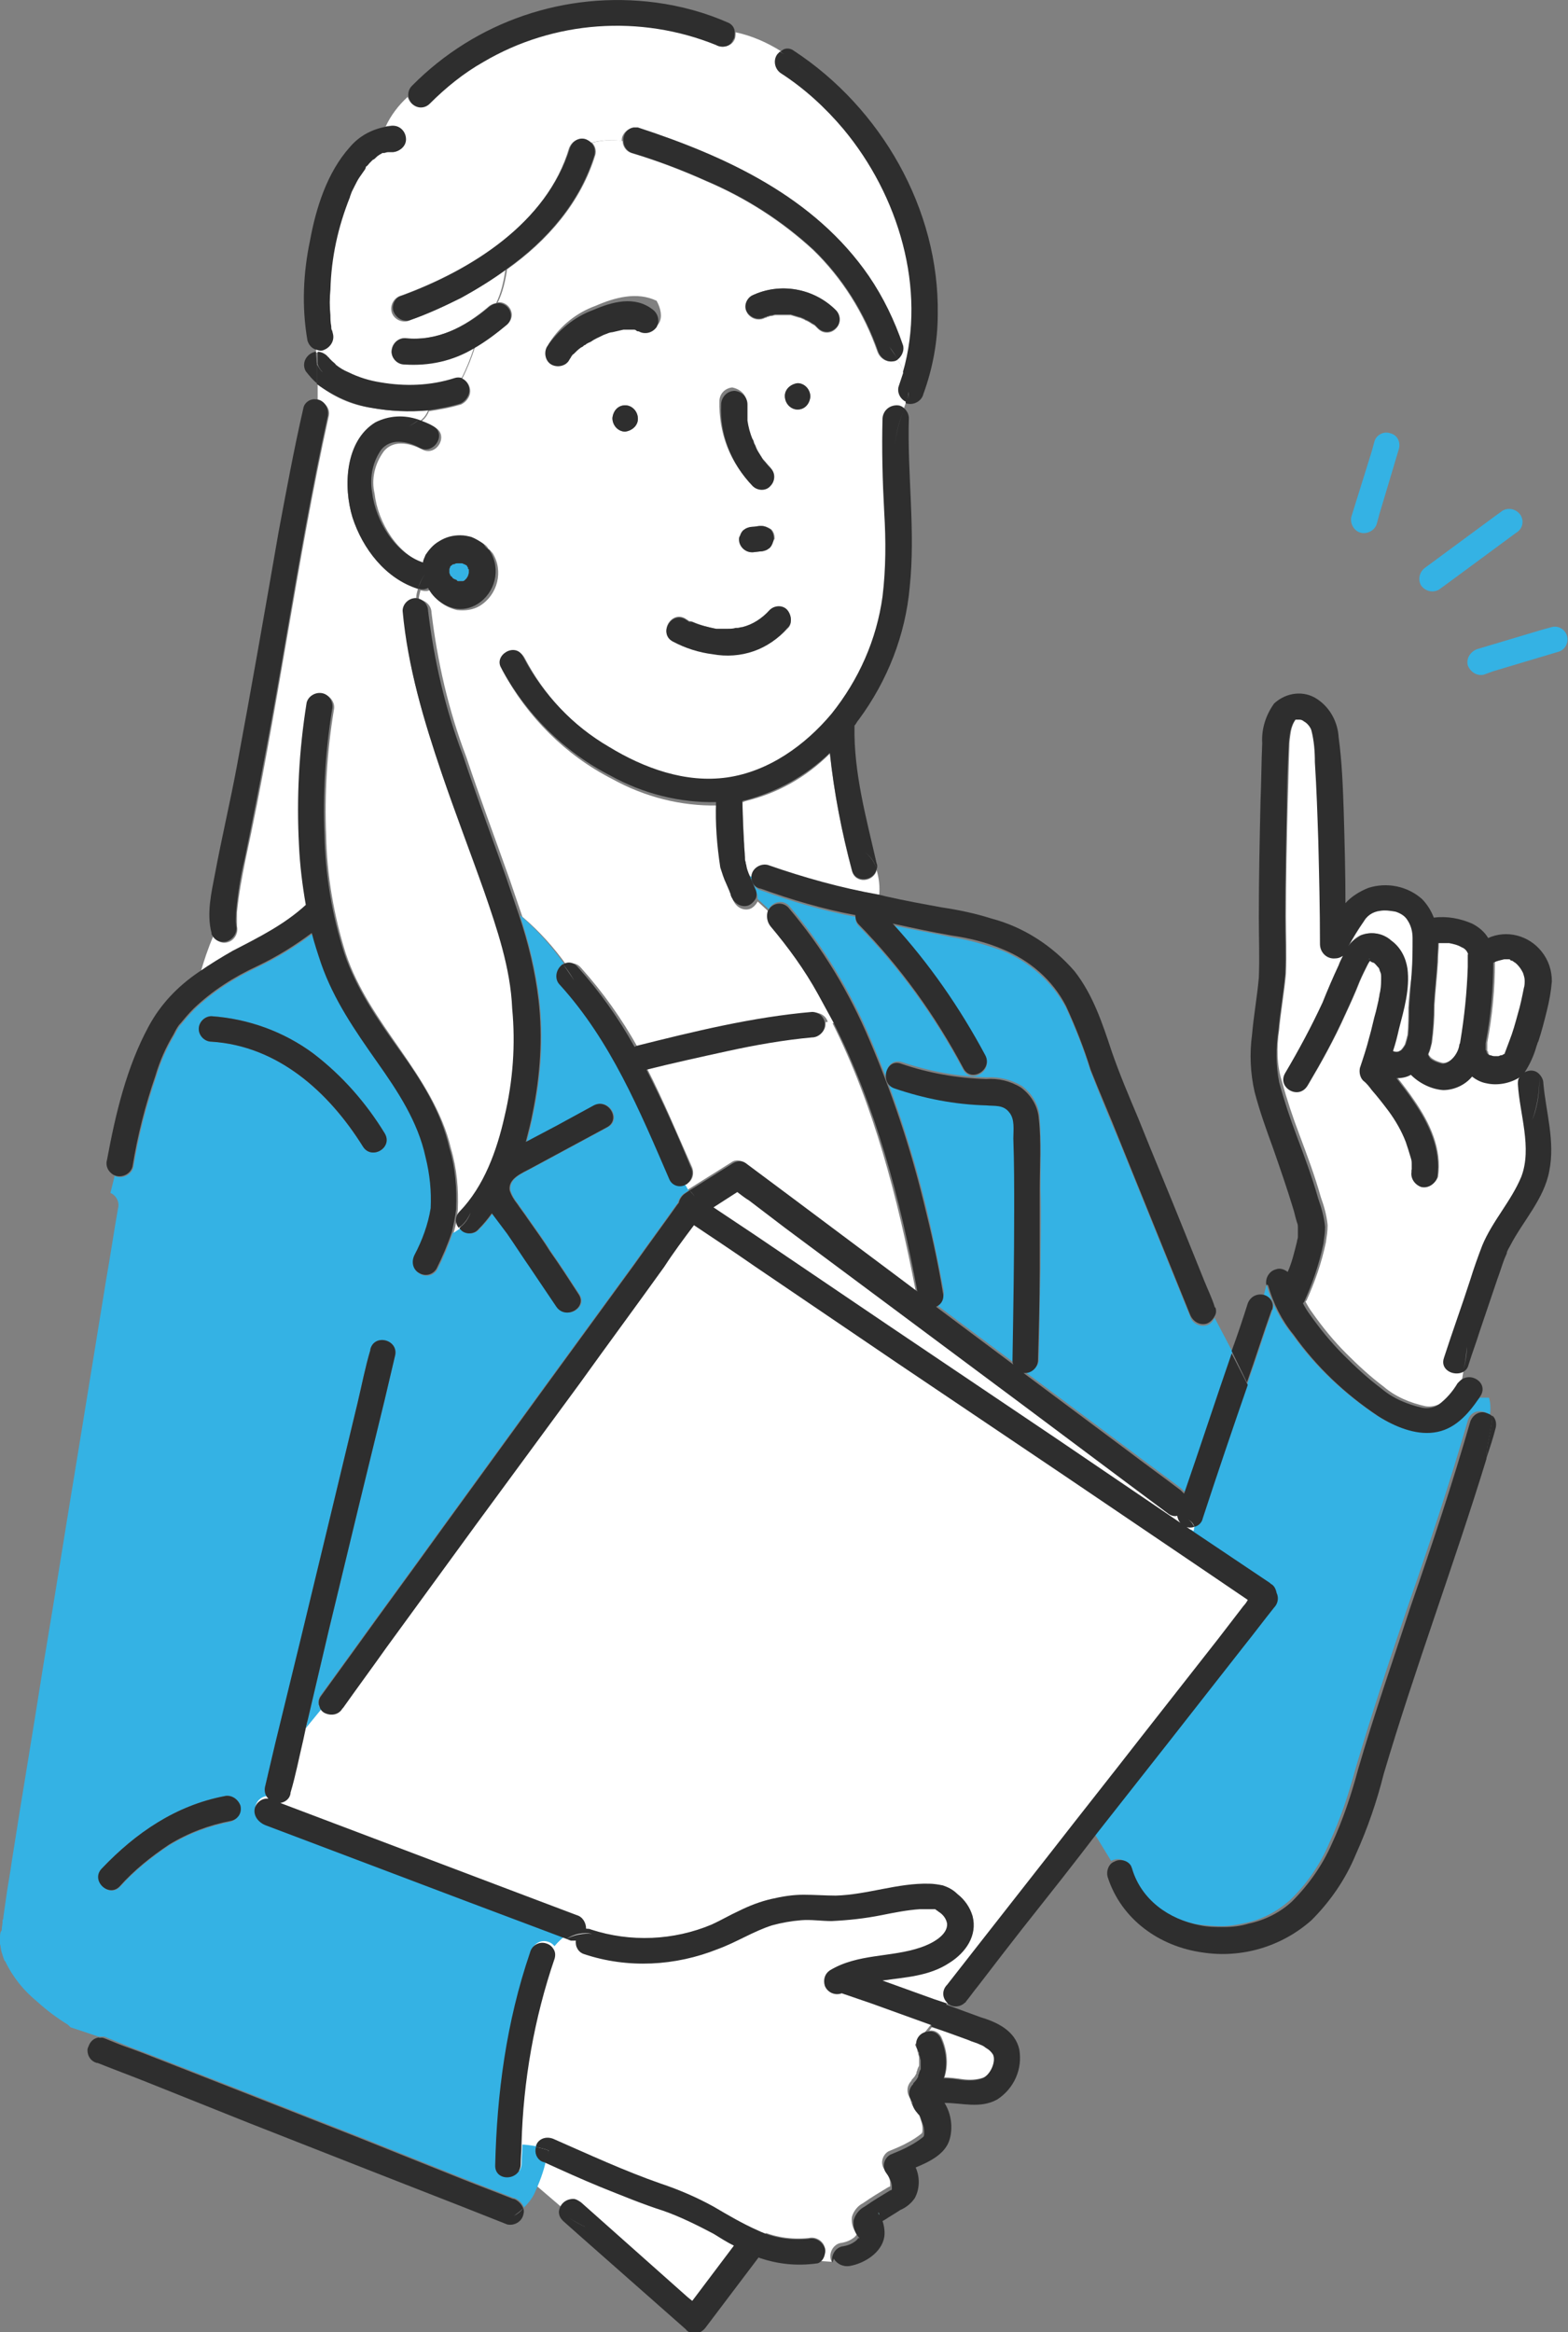
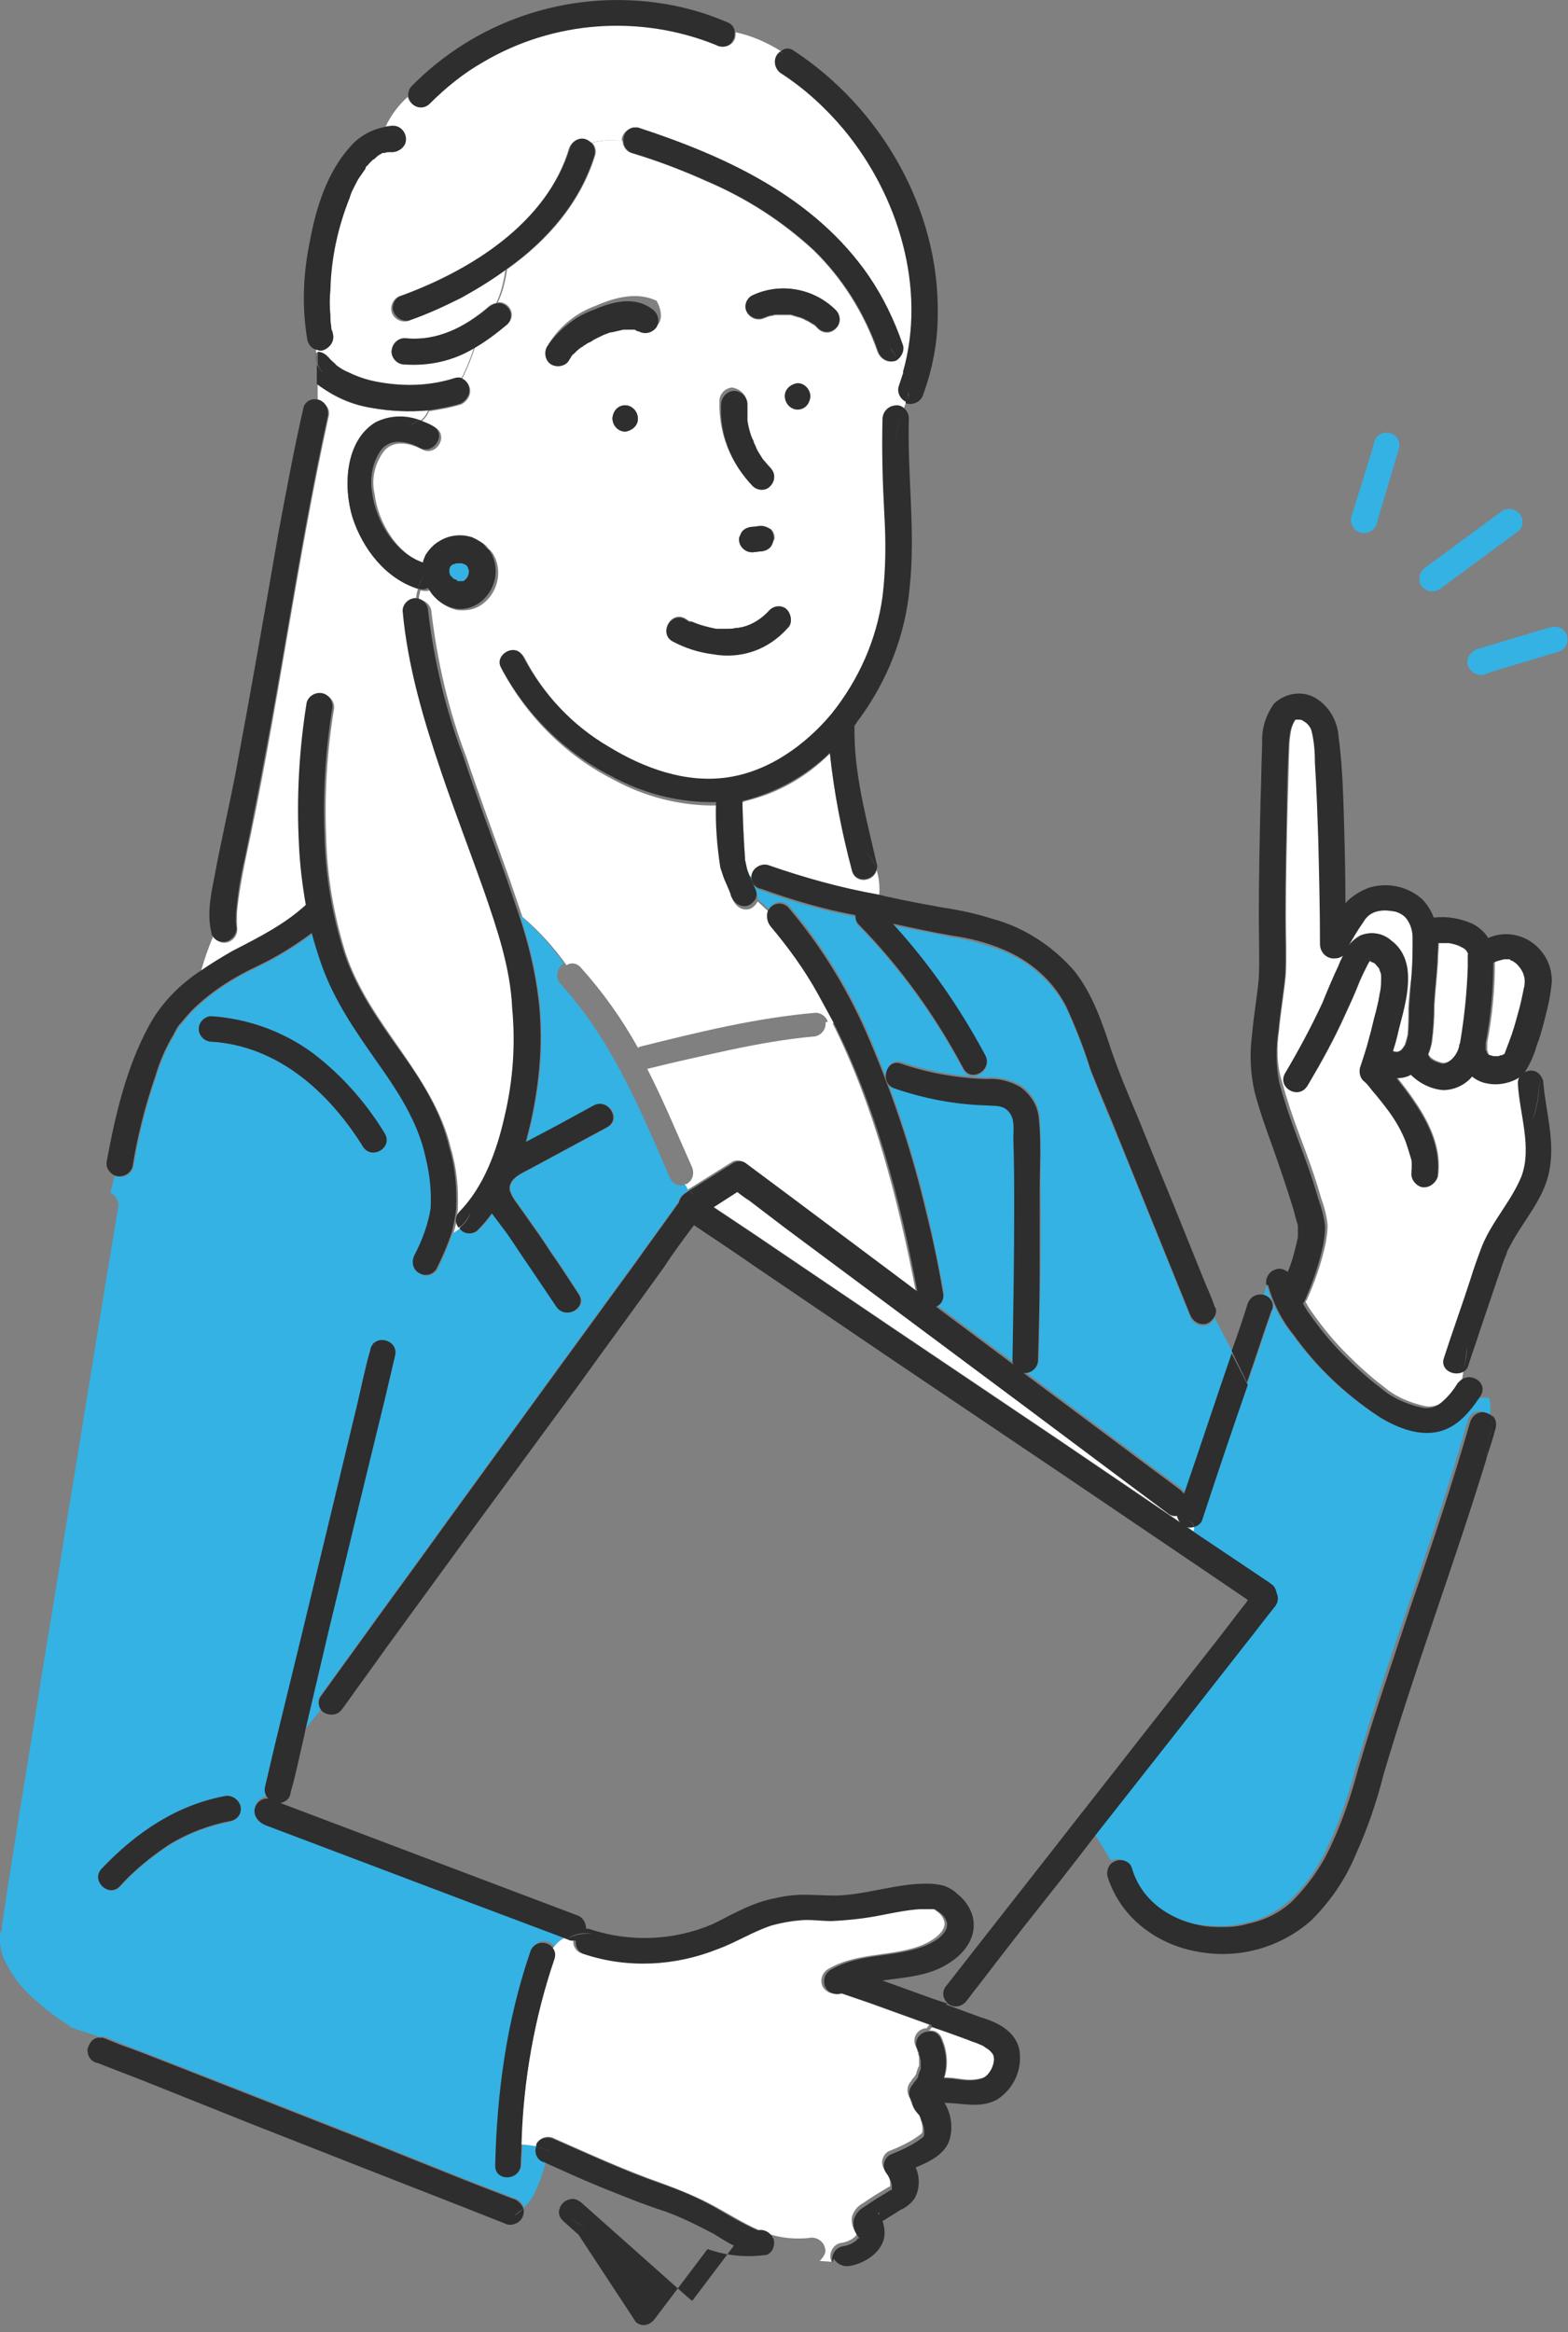
<svg xmlns="http://www.w3.org/2000/svg" version="1.1" id="レイヤー_1" x="0px" y="0px" viewBox="0 0 184.6 274.5" style="enable-background:new 0 0 184.6 274.5;" xml:space="preserve">
  <rect x="0" y="0" width="184.6" height="274.5" fill="#808080" stroke="none" />
  <style type="text/css">
	.st0{fill:#FFFFFF;}
	.st1{fill:#73C8D3;}
	.st2{fill:#34B2E4;}
	.st3{fill:#2E2E2E;}
</style>
-   <polygon class="st0" points="81.4,140.7 87.3,138 151.2,185.7 81.9,273.3 22,222 " />
  <g id="レイヤー_2_00000021114988802578510460000000440347977825468076_">
    <g id="レイヤー_1-2">
      <path class="st1" d="M152.9,144.3C152.9,144.2,152.9,144.2,152.9,144.3z" />
      <path class="st1" d="M177.2,124.2L177.2,124.2L177.2,124.2L177.2,124.2z" />
      <path class="st1" d="M88.6,51.9C88.6,51.8,88.6,51.8,88.6,51.9z" />
      <path class="st1" d="M161.5,112.8C161.5,112.8,161.5,112.9,161.5,112.8C161.6,112.9,161.5,112.9,161.5,112.8    C161.5,112.9,161.5,112.9,161.5,112.8C161.5,112.9,161.5,112.9,161.5,112.8z" />
      <path class="st1" d="M81.4,73.2L81.4,73.2L81.4,73.2L81.4,73.2z" />
      <path class="st1" d="M161.3,112.9L161.3,112.9L161.3,112.9z" />
      <path class="st1" d="M169.3,110.9L169.3,110.9L169.3,110.9z" />
      <path class="st0" d="M171.9,122.9c-0.1,0.9-1,2.2-2,2.2c-0.5-0.1-1-0.3-1.4-0.6c-0.1-0.1-0.3-0.3-0.3-0.4c0,0,0,0,0-0.1    c0.2-0.4,0.3-0.9,0.4-1.3c0.2-1.5,0.3-3,0.3-4.5c0.1-1.7,0.3-3.3,0.4-5c0-0.8,0.1-1.5,0.1-2.3c0.1,0,0.1,0,0.2,0    c0.2,0,0.3,0,0.5,0c0.1,0,0.3,0,0.4,0h0.2c0.5,0.1,1,0.2,1.5,0.5c0.3,0.1,0.6,0.4,0.7,0.7c0.1,0.2,0,0,0,0.2s0,0.3,0,0.4    c0,0.3,0,0.7,0,1c-0.1,3-0.4,5.9-0.9,8.9C171.9,122.7,171.9,122.8,171.9,122.9z" />
      <path class="st1" d="M177.3,124.1C177.3,124.1,177.2,124.2,177.3,124.1L177.3,124.1L177.3,124.1L177.3,124.1L177.3,124.1z" />
      <path class="st1" d="M161.3,112.9C161,112.9,161.2,112.8,161.3,112.9z" />
      <path class="st1" d="M74.9,38.4C75.1,38.4,75,38.4,74.9,38.4z" />
      <path class="st0" d="M165.8,118.6c0,1.1,0,2.1-0.1,3.2c-0.1,0.4-0.2,0.8-0.3,1.1c-0.1,0.2-0.3,0.5-0.5,0.7    c-0.2,0.1-0.3,0.2-0.5,0.2s-0.3,0-0.5-0.1c0.3-0.9,0.5-1.7,0.7-2.6c0.6-2.3,1.3-4.7,1-7.1c-0.2-1.3-0.8-2.5-1.9-3.3    c-1-0.9-2.4-1.1-3.6-0.6c-0.6,0.3-1.1,0.8-1.4,1.4c0.6-1.1,1.2-2.1,1.9-3.1c0.4-0.7,1.1-1.2,2-1.3c0.6-0.1,1.2,0,1.8,0.1    c0.6,0.2,1.1,0.5,1.4,1c0.4,0.6,0.6,1.3,0.6,2.1c0,1.3,0,2.7-0.1,4C166,115.8,165.9,117.2,165.8,118.6z" />
      <path class="st2" d="M53.2,68.1C53.1,68,53,67.8,53,67.7c0-0.1-0.1-0.2-0.1-0.3c0-0.1,0-0.2,0-0.2c0-0.1,0-0.1,0-0.2    s0.1-0.2,0.1-0.3c0-0.1,0.1-0.1,0.1-0.1l0,0l0.1-0.1c0.1-0.1,0.2-0.1,0.3-0.1c0.1-0.1,0.3-0.1,0.4-0.1c0.1,0,0.3,0,0.4,0    c0.1,0,0.2,0,0.3,0.1h0.1c0.1,0.1,0.4,0.3,0,0l0,0c0.1,0.1,0.1,0.1,0.2,0.1l0,0c0.1,0.1,0.1,0.2,0.2,0.3c0,0.1,0,0.2,0.1,0.2    c0,0.1,0,0.2,0,0.4c0,0.1-0.1,0.3-0.1,0.4C55,67.9,55,68,54.9,68.1l0,0c0,0.1-0.1,0.1-0.1,0.1l-0.1,0.1c-0.1,0.1-0.2,0.1-0.3,0.1    s-0.1,0-0.2,0c-0.1,0-0.2,0-0.2,0c-0.1,0-0.2,0-0.2-0.1c-0.1-0.1-0.3-0.1-0.4-0.2c-0.1,0-0.1-0.1-0.2-0.2S53.2,68.1,53.2,68.1    L53.2,68.1z" />
      <path class="st1" d="M55.1,68.2L55.1,68.2L55.1,68.2L55.1,68.2z" />
      <path class="st1" d="M55,68.3C55,68.4,54.9,68.4,55,68.3L55,68.3L55,68.3z" />
      <path class="st1" d="M54.9,66.3L54.9,66.3L54.9,66.3z" />
      <path class="st1" d="M152.9,145.2L152.9,145.2C152.9,145.4,152.9,145.3,152.9,145.2z" />
      <path class="st1" d="M108.4,242.9v0.1C108.4,243.2,108.4,243,108.4,242.9z" />
      <path class="st1" d="M108.2,241.2L108.2,241.2L108.2,241.2z" />
      <path class="st0" d="M150.6,121.2c0.2-2.2,0.6-4.4,0.8-6.6c0.1-2.3,0-4.5,0-6.8c0-4.4,0.1-8.7,0.2-13.1c0.1-2.3,0.1-4.5,0.2-6.8    c0-0.6,0.1-1.3,0.2-1.9c0.1-0.5,0.3-1,0.6-1.4c0,0,0,0,0.1,0s0.3,0,0.4,0c0.2,0,0.4,0.1,0.5,0.2c0.4,0.2,0.8,0.7,0.9,1.1    c0.3,1.2,0.4,2.4,0.4,3.7c0.2,3.1,0.3,6.2,0.4,9.2c0.1,4.1,0.2,8.1,0.2,12.2c0,1,0.8,1.8,1.8,1.7c0.3,0,0.6-0.1,0.9-0.3    c-0.2,0.4-0.4,0.8-0.5,1.1c-0.7,1.5-1.3,2.9-1.9,4.4c-1.3,2.8-2.8,5.6-4.4,8.3c-1,1.7,1.6,3.2,2.6,1.5c1.6-2.7,3.1-5.4,4.4-8.3    c0.6-1.3,1.2-2.6,1.7-3.9c0.3-0.7,0.6-1.3,0.9-1.9c0.1-0.2,0.2-0.4,0.3-0.5c0-0.1,0.1-0.1,0.1-0.1c0.1,0.1,0.3,0.2,0.4,0.2    c0.2,0.1,0.4,0.4,0.6,0.6c0.1,0.1,0.1,0.3,0.2,0.5c0.1,0.2,0.1,0.4,0.1,0.6c0,0.5,0,1.1-0.1,1.6c0,0.1-0.1,0.4-0.1,0.5    c0,0.2-0.1,0.4-0.1,0.6c-0.1,0.4-0.2,0.9-0.3,1.3c-0.3,1-0.5,2.1-0.8,3.1c-0.3,1.2-0.7,2.4-1.1,3.6c-0.1,0.5,0,1.1,0.4,1.5    c0.4,0.3,0.7,0.7,1,1.1c0.7,0.8,1.4,1.7,2,2.5c0.8,1.1,1.5,2.3,2,3.6c0.2,0.6,0.4,1.2,0.6,1.9c0.1,0.3,0.1,0.5,0.1,0.8    c0,0.2,0,0.3,0,0.5c0,0-0.1,0.5,0,0.2c-0.2,0.8,0.3,1.6,1.1,1.9c0.8,0.2,1.6-0.3,1.9-1.1c0.5-3.3-1-6.4-2.8-9    c-0.6-0.9-1.3-1.8-2-2.7c0.6,0,1.2-0.1,1.7-0.4c1,1,2.4,1.7,3.8,1.8c1.3,0,2.6-0.6,3.4-1.6c0.5,0.4,1.1,0.7,1.7,0.8    c1.3,0.3,2.8,0,3.9-0.7c-0.2,0.2-0.2,0.5-0.2,0.8c0.2,3.5,1.7,7.5,0.4,10.9c-1.2,2.9-3.4,5.2-4.6,8.1c-0.5,1.3-1,2.7-1.4,4    c-1,3.1-2.1,6.1-3.1,9.2c-0.5,1.4,1.1,2.2,2.2,1.7c-0.1,0.3-0.1,0.7-0.2,1c-0.1,0.1-0.1,0.1-0.2,0.2c-0.6,1-1.3,1.8-2.2,2.5    c-0.6,0.4-1.3,0.5-1.9,0.4c-1.8-0.4-3.5-1.1-4.9-2.3c-1.6-1.2-3-2.5-4.4-3.9c-1.5-1.5-2.8-3.1-4-4.8c-0.3-0.4-0.6-0.9-0.8-1.3    c0,0,0-0.1,0.1-0.1c1-2.2,1.8-4.5,2.3-6.9c0.1-0.7,0.2-1.3,0.2-2c-0.1-1.1-0.4-2.2-0.8-3.3c-0.7-2.5-1.6-4.9-2.5-7.3    c-0.8-2.1-1.5-4.2-2.1-6.4C150.3,125.3,150.3,123.2,150.6,121.2z" />
      <path class="st2" d="M0,228.1c0,0.2,0,0.3,0,0.5c0,0.1,0,0.2,0,0.2l0,0l0,0c0.1,0.3,0.1,0.7,0.2,1c0.1,0.2,0.1,0.4,0.2,0.6    c0,0.1,0.1,0.2,0.1,0.3c0,0,0,0.1,0.1,0.1l0,0c0.9,1.9,2.2,3.5,3.8,4.8c1.1,1,2.3,1.9,3.6,2.7c0.1,0.1,0.2,0.2,0.3,0.3l3.3,1.1    c0.2,0,0.4,0,0.7,0l3.2,1.3l4.1,1.4l-4.1-1.4l1.6,0.6l11.5,4.5l14,5.5l12,4.8c2,0.8,3.9,1.5,5.9,2.3h0.1c0.5,0.2,0.9,0.6,1.1,1.1    c0.5-0.5,0.9-1,1.2-1.6c-0.4-0.2-0.7-0.4-1.1-0.6c0.4,0.2,0.7,0.4,1.1,0.6c0.6-1.3,1.1-2.6,1.4-4l-0.3-0.1c-0.6-0.3-0.9-1-0.7-1.7    c-0.6-0.1-1.2-0.2-1.8-0.2c0,0.8-0.1,1.7-0.1,2.5c-0.1,1.9-3.1,2-3,0c0.3-8.6,1.3-17,4.2-25.1c0.2-0.8,1-1.3,1.8-1.1    c0.4,0.1,0.7,0.3,0.9,0.6c0.4-0.5,0.8-1,1.4-1.3L55,223.4l-19.3-7.3l-4.5-1.7c-0.8-0.2-1.3-1.1-1.1-1.9c0.2-0.7,0.9-1.2,1.6-1.1    c-0.4-0.4-0.5-0.9-0.4-1.4c0.4-1.7,0.8-3.4,1.2-5.1c1-4.1,2-8.2,3-12.3L39,178l3.1-12.9c0.5-2.1,0.9-4.2,1.5-6.2v-0.1    c0.5-1.9,3.4-1.1,2.9,0.8c-0.4,1.7-0.8,3.4-1.2,5.1l-3,12.3l-3.6,14.9L36,203.4l1.8-2.2c-0.4-0.5-0.4-1.1-0.1-1.6l4.2-5.8    c3.3-4.6,6.7-9.2,10-13.8l12.2-16.8l10.5-14.4c1.7-2.4,3.4-4.7,5.1-7.1l0.1-0.1c0.1-0.4,0.3-0.8,0.7-1.1l0.6-0.4    c-0.1-0.2-0.3-0.5-0.4-0.7c-0.7,0.3-1.5,0-1.8-0.7c-3.5-8.1-6.9-16.3-12.9-22.9c-0.6-0.6-0.5-1.6,0.1-2.2c0.1-0.1,0.2-0.2,0.3-0.2    c-1.5-2.1-3.2-4-5.2-5.7c1.1,3.3,1.9,6.6,2.3,10c0.5,4.4,0.2,8.9-0.7,13.3c-0.2,1.1-0.5,2.2-0.8,3.4l3.6-1.9l4.4-2.4    c1.7-0.9,3.3,1.7,1.5,2.6l-8.9,4.8c-1.1,0.6-2.7,1.2-2.5,2.6c0.2,0.6,0.5,1.1,0.9,1.6c0.4,0.6,0.8,1.1,1.2,1.7    c0.9,1.3,1.8,2.5,2.6,3.8c1.2,1.7,2.3,3.4,3.4,5.1c1.1,1.6-1.5,3.1-2.6,1.5c-1-1.5-2.1-3.1-3.1-4.6c-0.9-1.3-1.8-2.7-2.7-4    c-0.6-0.8-1.2-1.6-1.8-2.4c-0.5,0.7-1,1.3-1.6,1.9c-0.5,0.6-1.5,0.6-2,0.1c-0.1-0.1-0.2-0.2-0.2-0.3c-0.3,0.2-0.6,0.4-0.9,0.6    c-0.5,1.5-1.1,2.9-1.8,4.3c-0.4,0.7-1.3,1-2.1,0.5c-0.7-0.4-0.9-1.3-0.5-2.1c0.9-1.7,1.6-3.6,1.9-5.5c0.1-2-0.1-4-0.6-6    c-0.9-4.2-3.3-7.8-5.7-11.2c-2.6-3.7-5.1-7.3-6.6-11.6c-0.4-1.2-0.8-2.4-1.1-3.6c-2,1.5-4.1,2.8-6.4,3.9c-2.8,1.3-5.3,2.9-7.5,5    c-0.6,0.6-1.1,1.2-1.6,1.8l-0.1,0.1c-0.3,0.4-0.5,0.8-0.7,1.2c-0.9,1.5-1.6,3.1-2.1,4.8c-1.2,3.5-2.1,7-2.7,10.7    c-0.2,0.8-1.1,1.3-1.9,1.1c-0.1,0-0.2-0.1-0.3-0.1l-0.5,2c0.7,0.3,1.1,1.1,0.9,1.8c-0.5,2.8-0.9,5.6-1.4,8.4    c-1.1,6.8-2.2,13.5-3.3,20.3c-1.4,8.4-2.7,16.8-4.1,25.1c-1.2,7.7-2.5,15.3-3.7,23c-0.2,1.5-0.5,3-0.7,4.5    c-0.1,0.7-0.2,1.4-0.3,2.1c0,0.1,0,0.3-0.1,0.4c0,0.1,0,0.2,0,0.2c0,0.3-0.1,0.6-0.1,1C0,227.4,0,227.8,0,228.1z M24.9,122.6    c-0.8,0-1.5-0.7-1.5-1.5s0.7-1.5,1.5-1.5c4.3,0.3,8.5,1.8,12,4.4c3.4,2.6,6.2,5.8,8.4,9.4c1,1.7-1.6,3.2-2.6,1.5    C38.7,128.6,32.8,123.1,24.9,122.6z M12,219.9c4-4.2,8.7-7.4,14.4-8.5c0.8-0.2,1.6,0.3,1.9,1.1c0.2,0.8-0.3,1.6-1.1,1.9    c-2.6,0.5-5,1.4-7.3,2.8c-2.1,1.4-4.1,3-5.8,4.9C12.8,223.4,10.7,221.3,12,219.9z" />
      <path class="st0" d="M80.9,139.3c0.7-0.4,0.9-1.3,0.5-2.1c-1.7-3.8-3.3-7.7-5.2-11.4c3.2-0.8,6.4-1.5,9.6-2.2    c3.3-0.7,6.6-1.3,9.9-1.6c0.8,0,1.5-0.7,1.5-1.5c0-0.1,0-0.2,0-0.2l0.7-0.1c5,9.9,7.8,20.9,9.9,31.7l-2.8-2.1l-12.3-9.2l-5.1-3.8    c-0.5-0.3-1.1-0.3-1.5,0L81,140c-0.1-0.2-0.3-0.5-0.4-0.7C80.8,139.4,80.9,139.4,80.9,139.3z" />
      <path class="st0" d="M50.4,48.3c-0.2,0.5-0.5,0.9-0.9,1.2c-1.7-0.6-3.5-0.5-5.1,0.3c-3.8,2.1-4,7.5-2.9,11.1    c1.2,3.7,3.9,7.2,7.7,8.4C49.1,69.7,49,70,49,70.4l0,0c-0.8,0-1.5,0.7-1.5,1.5C48,78.5,49.9,84.8,52,91c1.6,4.7,3.3,9.2,5,13.9    c1.6,4.4,3.1,9.1,3.6,13.8c0.4,4.3,0.1,8.6-0.9,12.7c-0.9,4-2.4,8.2-5.3,11.2c-0.5,0.5-0.6,1.4-0.1,1.9c-0.3,0.2-0.6,0.4-0.9,0.6    c0.3-0.9,0.4-1.8,0.5-2.7c0.1-2.4-0.1-4.8-0.8-7.2c-1-4.3-3.5-8.1-6-11.7s-5-7.1-6.4-11.3c-1.4-4.5-2.2-9.1-2.3-13.8    c-0.2-5,0.1-9.9,0.9-14.8c0.2-0.8-0.3-1.6-1.1-1.9c-0.8-0.2-1.6,0.3-1.9,1.1c-0.9,5.6-1.2,11.2-0.9,16.8c0.1,2.4,0.4,4.7,0.8,7    c-2.6,2.3-5.6,3.8-8.6,5.4c-1.4,0.7-2.7,1.5-4,2.5c0.4-1.4,0.9-2.9,1.5-4.3c0.4,0.6,1.1,0.9,1.7,0.7c0.8-0.2,1.3-1.1,1.1-1.9    c0.1,0.7,0,0.1,0-0.1c0-0.5,0-1,0-1.5c0.2-2.1,0.6-4.2,1-6.2c1.9-8.7,3.4-17.5,4.9-26.2s3-17.4,4.9-26c0.2-0.8-0.3-1.6-1.2-1.8    h-0.1v-2c1.8,1.5,4,2.5,6.4,2.8C45.9,48.4,48.2,48.5,50.4,48.3z" />
      <path class="st0" d="M97.1,264.5c-0.2-0.8-1.1-1.3-1.9-1.1c-2.1,0.2-4.1-0.1-6-1c-1.8-0.8-3.5-1.9-5.2-2.8c-2-1.1-4.1-1.9-6.2-2.7    c-4.3-1.5-8.4-3.4-12.5-5.2c-0.7-0.4-1.6-0.2-2.1,0.5c-0.1,0.1-0.1,0.3-0.1,0.4c-0.6-0.1-1.2-0.2-1.8-0.2    c0.3-7.4,1.6-14.8,3.9-21.8c0.1-0.4,0.1-0.9-0.2-1.2c0.4-0.5,0.8-1,1.4-1.3l0.5,0.2c0.2,0.1,0.4,0.1,0.6,0c-0.1,0.7,0.3,1.4,1,1.6    c5.2,1.6,10.7,1.4,15.7-0.6c2.2-0.9,4.1-2.2,6.4-2.8c1.1-0.3,2.3-0.5,3.4-0.6c1.2,0,2.4,0.1,3.6,0.1c2,0,4-0.3,5.9-0.7    c1.5-0.4,3-0.6,4.5-0.7c0.4,0,0.9,0,1.3,0c0.1,0,0.3,0,0.5,0c0.1,0.1,0.3,0.2,0.4,0.3c0.5,0.3,0.9,0.8,1,1.4    c0.1,1.3-1.9,2.4-3.1,2.8c-3.5,1.2-7.4,0.7-10.7,2.7c-0.7,0.5-0.9,1.4-0.5,2.1c0.4,0.6,1.1,0.9,1.8,0.6l3.5,1.2l7.2,2.6l-0.3,0.4    c-0.3,0-0.5,0.1-0.7,0.2c-0.7,0.4-1,1.3-0.5,2.1c0,0.1,0.1,0.1,0.1,0.2l0,0c0,0.1,0,0.1,0,0.2c0.1,0.2,0.1,0.4,0.2,0.7    c0-0.1,0-0.3,0-0.1c0,0.1,0,0.1,0,0.2c0,0.1,0,0.2,0,0.4c0,0.1,0,0.2,0,0.4l0,0c0,0.1,0,0.2-0.1,0.3c0,0.1-0.1,0.2-0.1,0.3    s-0.1,0.2-0.1,0.3v0.1c-0.1,0.2-0.2,0.4-0.4,0.6l0,0c-0.1,0.1-0.2,0.2-0.2,0.3c-0.6,0.6-0.6,1.5-0.1,2.1c0,0.5,0.3,1,0.7,1.4    c-0.3-0.2,0.2,0.2,0.1,0.1c0,0,0.2,0.3,0.2,0.4c0.1,0.3,0.2,0.6,0.3,0.9c0.1,0.3,0.1,0.6,0.1,0.9c0,0.1,0,0.3-0.1,0.4    c-0.5,0.4-1.1,0.8-1.7,1.1c-0.7,0.4-1.5,0.7-2.2,1c-0.7,0.4-1,1.4-0.5,2.1c0.3,0.4,0.6,0.9,0.7,1.5c0,0.2,0,0.4,0,0.5    c0-0.1,0,0,0,0s-0.1,0.1-0.2,0.1c-1,0.6-2,1.2-3,1.9c-0.6,0.3-1.1,0.9-1.3,1.6c-0.1,0.7,0.1,1.4,0.5,1.9l0.1,0.1l0,0    c0.2,0.2-0.1,0.2,0,0c-0.1,0.2-0.2,0.3-0.3,0.4c-0.5,0.4-1,0.6-1.7,0.7c-0.8,0.2-1.3,1.1-1.1,1.9c0,0.1,0.1,0.2,0.1,0.3l-1.4-0.1    C97.1,265.5,97.3,265,97.1,264.5z" />
      <path class="st0" d="M37.2,41.1c0.2,0.1,0.5,0,0.7,0c0.8-0.2,1.3-1.1,1.1-1.9c0-0.1-0.1-0.4-0.1-0.4c0-0.2,0-0.4-0.1-0.5    c0-0.4-0.1-0.8-0.1-1.3c0-1,0-2,0-3c0.2-3.7,1-7.4,2.3-10.9c0-0.1,0.1-0.3,0.1-0.3c0-0.1,0.1-0.2,0.1-0.3c0.1-0.2,0.2-0.4,0.3-0.6    c0.2-0.4,0.4-0.7,0.6-1.1s0.4-0.7,0.7-1l0,0l0.2-0.2c0.1-0.1,0.2-0.3,0.4-0.4s0.3-0.3,0.4-0.4c0,0,0.2-0.2,0.3-0.2    c0.2-0.2,0.5-0.3,0.7-0.5l0.1-0.1c0.1,0,0.1,0,0.2,0c0.2,0,0.3-0.1,0.5-0.1c0.1,0,0.3,0,0.3,0c0.1,0,0.2,0,0.3,0    c0.8,0,1.5-0.7,1.5-1.6c0-0.8-0.7-1.4-1.5-1.5c-0.3,0-0.5,0-0.8,0.1c0.6-1.3,1.5-2.5,2.6-3.5c0.2,0.8,1,1.3,1.8,1.1    c0.3-0.1,0.5-0.2,0.7-0.4c1.9-1.9,4-3.6,6.3-4.9c8.3-4.9,18.5-5.6,27.4-2C85,5.7,86,5.5,86.4,4.8c0.2-0.3,0.2-0.6,0.2-1    C88.5,4.2,90.3,5,91.9,6c-0.7,0.6-0.8,1.6-0.2,2.2c0.1,0.1,0.2,0.2,0.3,0.3c2.8,1.8,5.2,4.1,7.4,6.6c6.5,7.7,9.8,18.7,7,28.6    c-0.2-0.5-0.5-1-0.8-1.4c0.6-0.4,0.8-1,0.6-1.7c-1-2.9-2.3-5.6-4-8.1C96,23.3,85.5,18.4,75.1,15.1c-0.7-0.2-1.5,0.2-1.8,0.9    c-0.1,0.2-0.1,0.4-0.1,0.6c-1.2-0.2-2.4-0.1-3.6,0.2c-0.6-0.6-1.6-0.6-2.2,0c-0.2,0.2-0.3,0.4-0.4,0.6    c-2.6,8.9-11.6,14.4-19.8,17.4c-0.8,0.2-1.3,1.1-1.1,1.9c0.2,0.8,1.1,1.3,1.9,1.1c2.1-0.8,4.2-1.7,6.2-2.7c1.8-1,3.6-2.1,5.3-3.3    c-0.2,1.3-0.5,2.7-1.1,3.9c-0.3,0-0.7,0.2-0.9,0.4c-2.8,2.4-6.2,4.2-9.9,3.7c-0.8,0-1.5,0.7-1.5,1.5s0.7,1.5,1.5,1.5    c2.8,0.2,5.7-0.4,8.2-1.9c-0.4,1.3-0.9,2.5-1.5,3.7c-0.3-0.1-0.6-0.1-0.9,0c-2.8,0.9-5.8,1-8.7,0.5c-1.3-0.2-2.6-0.6-3.8-1.2    c-0.5-0.3-1-0.6-1.5-0.9c0,0-0.3-0.3-0.4-0.4s-0.2-0.2-0.3-0.3c0,0-0.2-0.3-0.1-0.1c-0.3-0.4-0.8-0.7-1.3-0.7l0,0h-0.1    C37.2,41.3,37.2,41.2,37.2,41.1z" />
      <path class="st0" d="M106.4,48.1c0.1-0.3,0.2-0.6,0.3-0.8c-0.7-0.3-1.1-1.1-0.9-1.8c0.2-0.6,0.4-1.2,0.6-1.8    c-0.2-0.5-0.5-1-0.8-1.4c-0.1,0.1-0.3,0.2-0.4,0.2c-0.8,0.2-1.6-0.3-1.9-1.1c-1.6-4.6-4.2-8.7-7.6-12c-3.7-3.4-7.9-6.1-12.6-8.1    c-2.9-1.3-5.8-2.4-8.8-3.3c-0.6-0.2-1-0.8-1-1.4c-1.2-0.2-2.4-0.1-3.6,0.2c0.4,0.4,0.5,0.9,0.4,1.4c-1.7,5.6-5.6,10.1-10.4,13.5    c-0.2,1.3-0.5,2.7-1.1,3.9c0.4-0.1,0.9,0.1,1.2,0.4c0.6,0.6,0.6,1.5,0,2.1c-1.2,1-2.5,2-3.9,2.8c-0.4,1.3-0.9,2.5-1.5,3.7    c0.8,0.3,1.2,1.3,0.8,2.1c-0.2,0.4-0.5,0.7-0.9,0.9c-1.3,0.4-2.5,0.6-3.8,0.8c-0.2,0.5-0.5,0.9-0.9,1.2c0.6,0.2,1.1,0.4,1.6,0.7    c1.7,0.9,0.2,3.5-1.5,2.6c-0.8-0.4-1.6-0.7-2.5-0.7c-0.8,0-1.5,0.3-2,0.9c-1.1,1.5-1.5,3.3-1.1,5c0.4,3.4,2.7,7.2,6,8.3    c0.1-0.3,0.2-0.6,0.3-0.9c0.4-0.7,0.9-1.2,1.6-1.6c0.7-0.4,1.6-0.7,2.5-0.7c0.4,0,0.9,0.1,1.3,0.2c0.5,0.2,1,0.5,1.4,0.8    c0.1,0.1,0.2,0.2,0.3,0.4c0.2,0.1,0.3,0.3,0.5,0.5c1.3,2.1,0.6,4.9-1.5,6.2c-0.8,0.5-1.8,0.6-2.7,0.5c-1.3-0.3-2.5-1.1-3.1-2.4    c-0.3,0.2-0.7,0.2-1.1,0.1h-0.1c-0.1,0.4-0.2,0.7-0.2,1.1c0.8,0,1.5,0.7,1.5,1.5c0.7,5.8,2,11.5,4.1,17c1.6,4.8,3.4,9.6,5.1,14.4    c0.5,1.5,1,2.9,1.5,4.4c2,1.7,3.7,3.6,5.2,5.7c0.6-0.4,1.3-0.2,1.7,0.3c2.6,2.9,4.8,6,6.7,9.4c0.1,0,0.2-0.1,0.2-0.1    c6.8-1.7,13.7-3.4,20.7-4c0.7,0,1.4,0.5,1.5,1.3l0.7-0.1c-0.6-1.1-1.2-2.2-1.8-3.3c-1.6-2.9-3.5-5.5-5.6-8    c-0.4-0.5-0.5-1.2-0.3-1.8l-1.3-1.2c-0.2,0.4-0.6,0.8-1,0.9c-0.8,0.2-1.6-0.3-1.9-1.1c0.2,0.5-0.1-0.1-0.1-0.3    c-0.1-0.2-0.1-0.3-0.2-0.5s-0.2-0.5-0.3-0.7c-0.3-0.6-0.5-1.3-0.7-1.9c-0.4-2.6-0.6-5.2-0.5-7.7c-4.3,0.1-8.6-1-12.4-3.1    c-5.5-2.8-10-7.3-12.9-12.7c-0.9-1.7,1.7-3.3,2.6-1.5c2.3,4.4,5.8,8.1,10.1,10.6c4.1,2.5,9,4.3,13.9,3.6c4.9-0.7,9.2-3.8,12.3-7.5    c3.2-4,5.3-8.7,6-13.8c0.4-3.3,0.4-6.6,0.2-9.9c-0.2-3.7-0.3-7.4-0.2-11.1c0.1-0.9,0.8-1.5,1.7-1.5    C105.8,47.8,106.1,47.9,106.4,48.1z M93.9,48.2c-0.8,0-1.5-0.7-1.5-1.6c0-0.8,0.7-1.4,1.5-1.5c0.8,0,1.5,0.7,1.5,1.6    C95.3,47.6,94.7,48.2,93.9,48.2z M73.6,47.7c0.8,0,1.5,0.7,1.5,1.6c0,0.8-0.7,1.4-1.5,1.5c-0.8,0-1.5-0.7-1.5-1.6    C72.2,48.3,72.8,47.7,73.6,47.7L73.6,47.7z M77.6,38c-0.4,0.7-1.3,0.9-2.1,0.5l0,0l0,0c-0.1,0-0.2-0.1-0.3-0.1s-0.2,0-0.3-0.1l0,0    c-0.2,0-0.4,0-0.6,0c-0.1,0-0.2,0-0.4,0h-0.2c-0.5,0.1-0.9,0.2-1.3,0.3c-0.2,0.1-0.5,0.2-0.7,0.2c-0.1,0-0.2,0.1-0.3,0.1L71.2,39    c-0.5,0.2-0.9,0.5-1.3,0.7c-0.2,0.1-0.5,0.3-0.7,0.4c-0.1,0.1-0.2,0.2-0.3,0.2l-0.2,0.1c-0.3,0.3-0.6,0.5-0.9,0.8    c-0.1,0.1-0.2,0.2-0.2,0.2l-0.1,0.1c-0.1,0.1,0,0.1,0,0l0.1-0.1c-0.1,0.2-0.2,0.3-0.3,0.5c-0.4,0.7-1.4,1-2.1,0.5s-1-1.4-0.5-2.1    c1.3-2,3.2-3.5,5.4-4.3c2.3-1,4.9-1.7,7.2-0.6C77.8,36.3,78,37.3,77.6,38L77.6,38z M84.5,74.1c0.1,0,0.3,0,0.4,0    c0.3,0,0.5,0,0.8,0s0.6,0,0.9-0.1c0.1,0,0.2,0,0.2,0c0.2,0,0.4-0.1,0.6-0.1c1.2-0.3,2.3-1,3.2-2c0.6-0.6,1.6-0.6,2.1,0    s0.6,1.6,0,2.1c-2.2,2.4-5.6,3.5-8.8,2.9c-1.6-0.2-3.2-0.7-4.7-1.5c-1.7-0.9-0.2-3.6,1.5-2.6c0.1,0.1,0.2,0.1,0.3,0.2    s0.2,0.1,0.3,0.1c0.1,0,0.3,0.1,0.2,0.1h0.1C82.5,73.6,83.4,73.8,84.5,74.1L84.5,74.1L84.5,74.1z M91,63.8    c-0.1,0.3-0.2,0.5-0.4,0.7l-0.3,0.2c-0.2,0.1-0.5,0.2-0.8,0.2L88.7,65h-0.1c-0.8,0-1.5-0.7-1.5-1.5c0-0.1,0-0.3,0.1-0.4    c0.1-0.3,0.2-0.5,0.4-0.7l0.3-0.2c0.2-0.1,0.5-0.2,0.8-0.2s0.6-0.1,0.9-0.1h0.1c0.4,0,0.8,0.2,1.1,0.4c0.3,0.3,0.4,0.7,0.4,1.1    L91,63.8z M87.9,47.4c0,0.4,0,0.7,0,1.1c0,0.2,0,0.4,0,0.6v0.1v0.1c0.1,0.8,0.3,1.5,0.6,2.2c0,0.1,0.1,0.2,0.1,0.2l0,0    c0.1,0.2,0.2,0.3,0.2,0.5c0.2,0.3,0.3,0.7,0.5,1c0.1,0.2,0.2,0.3,0.3,0.5c0.1,0.1,0.1,0.2,0.2,0.3l0,0l0,0    c0.3,0.3,0.5,0.6,0.8,0.9c0.6,0.6,0.6,1.6,0,2.1c-0.6,0.6-1.6,0.6-2.1,0c-2.6-2.6-3.9-6.1-3.8-9.8c0-0.8,0.6-1.5,1.5-1.6    C87.2,45.8,87.9,46.5,87.9,47.4L87.9,47.4L87.9,47.4z M98.4,38.7c-0.6,0.6-1.5,0.6-2.1,0c-0.1-0.1-0.2-0.2-0.4-0.4    c-0.1,0-0.1-0.1-0.2-0.1c-0.3-0.2-0.6-0.4-0.9-0.5c-0.1-0.1-0.2-0.1-0.4-0.2c0,0-0.2-0.1-0.3-0.1c-0.3-0.1-0.7-0.2-1-0.3    c-0.1,0-0.2,0-0.2,0l0,0c-0.1,0-0.3,0-0.4,0c-0.3,0-0.7,0-1,0l0,0c-0.1,0-0.1,0-0.2,0c-0.2,0-0.3,0.1-0.5,0.1s-0.3,0.1-0.4,0.1    s-0.2,0.1-0.2,0.1h-0.1c-0.7,0.4-1.6,0.2-2.1-0.5c-0.4-0.7-0.2-1.6,0.5-2.1c3.3-1.6,7.3-0.9,9.9,1.7C99,37.1,99,38.1,98.4,38.7    L98.4,38.7z" />
      <path class="st0" d="M88.1,102.9L88.1,102.9L88.1,102.9c-0.1-0.2-0.1-0.3-0.1-0.4c-0.1-0.3-0.2-0.6-0.2-0.8c0-0.2-0.1-0.3-0.1-0.5    v-0.1c0-0.2,0-0.1,0,0.2c0-0.1,0-0.2,0-0.3c-0.1-0.5-0.1-1-0.1-1.6c-0.1-1.7-0.1-3.3-0.2-5c0.1,0,0.2,0,0.3-0.1    c3.8-0.9,7.2-2.8,10-5.6c0.5,4.7,1.4,9.3,2.6,13.8c0.4,1.6,2.6,1.3,2.9-0.1c0.3,1,0.4,2,0.3,3c-4.5-0.8-8.8-2-13.1-3.5    c-0.8-0.2-1.6,0.3-1.9,1.1c0,0.1,0,0.2,0,0.2l-0.3-0.1L88.1,102.9z" />
      <path class="st2" d="M89,105c-0.3-0.6-0.6-1.3-0.8-1.9l0.3,0.1c-0.1,0.7,0.4,1.4,1.1,1.6c3.6,1.3,7.3,2.4,11.1,3.1    c0,0.4,0.1,0.8,0.4,1.1c4.9,5,9,10.7,12.3,16.9c0.9,1.7,3.5,0.2,2.6-1.5c-3-5.6-6.6-10.8-10.9-15.5c2.3,0.5,4.6,0.9,6.9,1.4    c2,0.3,4.1,0.9,6,1.6c3.2,1.3,5.9,3.7,7.5,6.7c1.1,2.4,2.1,4.9,2.9,7.5c1.1,2.8,2.2,5.5,3.4,8.3l8.3,20.5c0.2,0.8,1.1,1.3,1.9,1.1    c0.5-0.1,0.8-0.5,1-0.9l2.1,4c-1.9,5.5-3.7,11-5.6,16.5c-0.1-0.1-0.2-0.2-0.3-0.3l-0.1-0.1c-2.1-1.6-4.2-3.1-6.3-4.7l-12.2-9.1    c0.8,0.1,1.6-0.4,1.7-1.3c0-0.1,0-0.1,0-0.2c0.1-3.5,0.1-7.1,0.2-10.6c0-3.1,0.1-6.3,0-9.4c0-2.8,0.1-5.6-0.1-8.4    c-0.1-1.5-0.9-2.8-2.1-3.7c-1.2-0.7-2.6-1.1-4.1-1c-3.4-0.1-6.8-0.7-10-1.8c-1.9-0.6-2.6,2.3-0.8,2.9c3.5,1.2,7.1,1.8,10.8,2    c1,0,2-0.1,2.7,0.8c0.7,0.8,0.4,2.1,0.5,3.1c0.1,2.8,0.1,5.5,0.1,8.3c0,5.9-0.1,11.9-0.2,17.8c0,0.2,0,0.4,0.1,0.5l-9.1-6.8    c0.6-0.4,0.9-1.1,0.8-1.7c-0.7-3.6-1.4-7.2-2.3-10.8c-1.6-6.4-3.7-12.7-6.3-18.8c-2.4-5.7-5.6-11-9.6-15.7c-0.6-0.6-1.5-0.6-2.1,0    c-0.1,0.1-0.2,0.2-0.3,0.4l-1.3-1.2C89.2,105.6,89.2,105.3,89,105z" />
      <path class="st0" d="M114.1,240c0.4,0.2,0.9,0.3,1.3,0.5l0,0c0,0,0.5,0.2,0.6,0.3s0.6,0.4,0.3,0.2c0.3,0.2,0.5,0.4,0.7,0.7    c0.4,0.8-0.3,2.4-1.2,2.8c-0.8,0.3-1.7,0.3-2.5,0.2c-0.7-0.1-1.4-0.2-2.1-0.2c0.5-1.6,0.3-3.3-0.4-4.8c-0.3-0.5-0.8-0.8-1.4-0.7    l0.3-0.4L114.1,240z" />
      <path class="st2" d="M140.6,179.4c0.5-0.1,0.9-0.5,1-1c1.8-5.2,3.5-10.5,5.3-15.7l0.3,0.5l-0.3-0.5c1-2.8,1.9-5.7,2.9-8.5    c0.3-0.7-0.1-1.5-0.8-1.7c-0.1,0-0.1,0-0.2-0.1l0.3-1.2c0.6,2.1,1.6,4.1,3,5.8c2.7,3.8,6.1,7,10,9.6c1.9,1.2,4.3,2.2,6.5,1.9    c2.4-0.3,4-2.1,5.3-4h1.4c0.2,0.7,0.2,1.4,0.1,2.1c-0.6-0.6-1.6-0.7-2.2-0.1c-0.2,0.2-0.3,0.4-0.4,0.7c-2.1,7.3-4.5,14.5-7,21.7    c-2.2,6.4-4.3,12.8-6.2,19.2c-0.8,3-1.8,6-3.1,8.8c-1.1,2.6-2.7,4.9-4.7,6.8c-1.5,1.3-3.2,2.2-5.1,2.6c-0.9,0.2-1.9,0.4-2.9,0.4    c-0.9,0-1.8-0.1-2.8-0.2c-3.7-0.7-6.9-3-8-6.6c-0.2-0.8-1.1-1.3-1.9-1c-0.1,0-0.2,0.1-0.3,0.1l-2.2-3.6l8.5-10.8l8.7-11.1    c1.2-1.5,2.4-3.1,3.6-4.6c0.4-0.5,0.5-1.2,0.3-1.7c-0.1-0.4-0.3-0.8-0.7-1.1l-0.1-0.1c-2.7-1.9-5.5-3.7-8.2-5.5l-0.6-0.4    C140.7,179.9,140.7,179.6,140.6,179.4z" />
      <path class="st0" d="M86.8,140.1c0.5,0.4,1,0.7,1.4,1l4.2,3.2l12.8,9.6l14.9,11.1l12.3,9.2l5.1,3.8c0.3,0.2,0.7,0.3,1,0.2    c0.1,0.8,0.8,1.5,1.6,1.4c0.1,0,0.3,0,0.4-0.1c0.1,0.2,0.1,0.5,0,0.7l-16.2-11L104.7,156l-16.1-10.9l-4.8-3.2L86.8,140.1z" />
      <path class="st0" d="M177.9,122.5c-0.2,0.5-0.4,1.1-0.6,1.6l0,0l-0.1,0.1l0,0l-0.2,0.1h-0.1c-0.1,0-0.2,0.1-0.3,0.1h-0.1l0,0    c-0.1,0-0.2,0-0.4,0s-0.5-0.1-0.1,0l-0.3-0.1c-0.1,0-0.1,0-0.1,0c-0.1,0-0.2-0.1-0.2-0.1s0,0-0.1-0.1l0,0l0,0    c-0.1-0.1-0.1-0.3-0.1-0.2c0-0.1,0-0.2-0.1-0.2c0-0.3,0-0.6,0-0.9c0,0,0,0,0-0.1c0.6-3.1,0.9-6.3,0.9-9.5c0.4-0.2,0.9-0.3,1.3-0.4    c0,0,0.3,0,0.4,0h0.1c0.1,0,0.2,0,0.2,0.1c0,0,0.2,0.1,0.3,0.1l0.1,0.1c0.2,0.1,0.3,0.2,0.4,0.3c0.3,0.3,0.5,0.6,0.7,1    c0.1,0.3,0.2,0.6,0.2,0.9s0,0.6-0.1,0.9c-0.2,1-0.4,2-0.7,3C178.6,120.4,178.3,121.5,177.9,122.5z" />
      <path class="st1" d="M103.5,260.7C103.3,260.4,103.5,260.2,103.5,260.7z" />
      <path class="st3" d="M176.1,168c-0.3,1.2-0.7,2.4-1.1,3.6c0-1.7,0.6-3.3,0.7-5C176.1,167,176.2,167.5,176.1,168z" />
      <path class="st3" d="M131.2,219.1l2.9,4.7L131.2,219.1c0.7-0.4,1.7-0.1,2,0.6c0,0.1,0.1,0.2,0.1,0.3c1.1,3.6,4.3,5.9,8,6.6    c0.9,0.2,1.8,0.2,2.8,0.2s1.9-0.1,2.9-0.4c1.9-0.4,3.7-1.3,5.1-2.6c2-2,3.6-4.3,4.7-6.8c1.3-2.8,2.3-5.8,3.1-8.8    c1.9-6.5,4.1-12.8,6.2-19.2c2.5-7.2,4.9-14.4,7-21.7c0.3-0.8,1.1-1.3,1.9-1c0.3,0.1,0.5,0.2,0.7,0.4c-0.1,1.7-0.7,3.3-0.7,5    c-3.8,12.4-8.4,24.6-12.1,37.1c-0.8,3.2-1.9,6.4-3.3,9.5c-1.2,2.9-3,5.5-5.2,7.7c-3.5,3.1-8.2,4.5-12.8,3.8    c-5.1-0.7-9.6-3.9-11.2-8.9C130.2,220.1,130.6,219.3,131.2,219.1z" />
      <path class="st3" d="M177.3,124.1L177.3,124.1L177.3,124.1z" />
      <path class="st3" d="M149.3,151.3c0.6,2.1,1.6,4.1,3,5.8c2.7,3.8,6.1,7,10,9.6c1.9,1.2,4.3,2.2,6.5,1.9c2.4-0.3,4-2.1,5.3-4l0,0    c0.1-0.1,0.1-0.2,0.2-0.3c1-1.6-1.3-3-2.5-1.7c-0.2,0.9-0.2,1.8,0.1,2.7c-0.2-0.9-0.2-1.8-0.1-2.7c-0.1,0.1-0.1,0.1-0.2,0.2    c-0.6,1-1.3,1.8-2.2,2.5c-0.6,0.4-1.3,0.5-1.9,0.4c-1.8-0.4-3.5-1.1-4.9-2.3c-1.6-1.2-3-2.5-4.4-3.9c-1.5-1.5-2.8-3.1-4-4.8    c-0.3-0.4-0.6-0.9-0.8-1.3c0,0,0-0.1,0.1-0.1c1-2.2,1.8-4.5,2.3-6.9c0.1-0.7,0.2-1.3,0.2-2c-0.1-1.1-0.4-2.2-0.8-3.3    c-0.7-2.5-1.6-4.9-2.5-7.3c-0.8-2.1-1.5-4.2-2.1-6.4c-0.4-2-0.4-4.1-0.1-6.1c0.2-2.2,0.6-4.4,0.8-6.6c0.1-2.3,0-4.5,0-6.8    c0-4.4,0.1-8.7,0.2-13.1c0-2.3,0.1-4.5,0.2-6.8c0-0.6,0.1-1.3,0.2-1.9c0.1-0.5,0.3-1,0.6-1.4c0,0,0,0,0.1,0s0.3,0,0.4,0    c0.2,0,0.4,0.1,0.5,0.2c0.4,0.2,0.8,0.7,0.9,1.1c0.3,1.2,0.4,2.4,0.4,3.7c0.2,3.1,0.3,6.2,0.4,9.2c0.1,4.1,0.2,8.1,0.2,12.2    c0,1,0.8,1.8,1.8,1.7c0.3,0,0.6-0.1,0.9-0.3c-0.2,0.4-0.4,0.8-0.5,1.1c-0.7,1.5-1.3,2.9-1.9,4.4c-1.3,2.8-2.8,5.6-4.4,8.3    c-1,1.7,1.6,3.2,2.6,1.5c1.6-2.7,3.1-5.4,4.4-8.3c0.6-1.3,1.2-2.6,1.7-3.9c0.3-0.7,0.6-1.3,0.9-1.9c0.1-0.2,0.2-0.4,0.3-0.5    c0-0.1,0.1-0.1,0.1-0.1c0.1,0.1,0.3,0.2,0.4,0.2c0.2,0.1,0.4,0.4,0.6,0.6c0.1,0.1,0.1,0.3,0.2,0.5c0.1,0.2,0.1,0.4,0.1,0.6    c0,0.5,0,1.1-0.1,1.6c0,0.1-0.1,0.4-0.1,0.5c0,0.2-0.1,0.4-0.1,0.6c-0.1,0.4-0.2,0.9-0.3,1.3c-0.3,1-0.5,2.1-0.8,3.1    c-0.3,1.2-0.7,2.4-1.1,3.6c-0.1,0.5,0,1.1,0.4,1.5c0.4,0.3,0.7,0.7,1,1.1c0.7,0.8,1.4,1.7,2,2.5c0.8,1.1,1.5,2.3,2,3.6    c0.2,0.6,0.4,1.2,0.6,1.9c0.1,0.3,0.1,0.5,0.1,0.8c0,0.2,0,0.3,0,0.5c0,0-0.1,0.5,0,0.2c-0.2,0.8,0.3,1.6,1.1,1.9    c0.8,0.2,1.6-0.3,1.9-1.1c0.5-3.3-1-6.4-2.8-9c-0.6-0.9-1.3-1.8-2-2.7c0.6,0,1.2-0.1,1.7-0.4c1,1,2.4,1.7,3.8,1.8    c1.3,0,2.6-0.6,3.4-1.6c0.5,0.4,1.1,0.7,1.7,0.8c1.3,0.3,2.8,0,3.9-0.7c-0.2,0.2-0.2,0.5-0.2,0.8c0.2,3.5,1.7,7.5,0.4,10.9    c-1.2,2.9-3.4,5.2-4.6,8.1c-0.5,1.3-1,2.7-1.4,4c-1,3.1-2.1,6.1-3.1,9.2c-0.5,1.4,1.1,2.2,2.2,1.7c0.3-1,0.4-2,0.5-3    c0,1-0.2,2-0.5,3c0.4-0.2,0.6-0.5,0.7-0.9c0.4-1.3,0.9-2.6,1.3-3.9c0.7-2.1,1.4-4.1,2.1-6.2c0.3-0.8,0.5-1.5,0.8-2.3    c0.1-0.2,0.2-0.5,0.3-0.7c0-0.1,0-0.1,0-0.1c0.1-0.3,0.3-0.6,0.4-0.8c1.5-2.9,4-5.5,4.6-8.8c0.7-3.5-0.4-6.9-0.7-10.3    c0-0.4-0.2-0.8-0.5-1.1c0.1,1.8-0.1,3.7-0.8,5.4c0.6-1.7,0.9-3.6,0.8-5.4c-0.3-0.3-0.6-0.4-1-0.4c-0.2,0-0.5,0.1-0.7,0.2    c0.6-0.9,1.1-2,1.4-3.1c0.1-0.2,0.1-0.4,0.2-0.5c0-0.2,0-0.3,0-0.5c0,0.2,0,0.3,0,0.5c0.4-1.2,0.7-2.4,1-3.6s0.5-2.3,0.6-3.5    c0-1.3-0.4-2.5-1.2-3.5c-1.5-1.9-4.1-2.6-6.3-1.6c-0.4-0.7-1.1-1.3-1.9-1.7c-1.4-0.6-2.9-0.9-4.5-0.7c-0.3-0.8-0.8-1.6-1.4-2.2    c-1.7-1.5-4.1-2-6.3-1.3c-1,0.4-2,1-2.7,1.8c0-3.6-0.1-7.2-0.2-10.7c-0.1-2.9-0.2-5.9-0.6-8.8c-0.1-1.8-1-3.5-2.5-4.5    c-1.6-1.1-3.7-0.8-5.1,0.5c-1,1.4-1.5,3-1.4,4.7c-0.1,2.2-0.1,4.5-0.2,6.8c-0.1,4.5-0.2,9.1-0.2,13.6c0,2.4,0.1,4.8,0,7.2    c-0.2,2.2-0.6,4.4-0.8,6.7c-0.3,2.2-0.2,4.5,0.3,6.7c0.6,2.3,1.4,4.5,2.2,6.7c0.8,2.3,1.6,4.6,2.3,6.9c0.2,0.6,0.3,1.2,0.5,1.8    c0.1,0.2,0.1,0.4,0.1,0.6v0.1c0,0.3,0,0.6,0,0.8c0,0.1,0,0.1,0,0.2c0,0.2-0.1,0.3-0.1,0.5c-0.3,1.2-0.6,2.5-1.1,3.6    c-0.4-0.3-0.9-0.5-1.4-0.3c-0.8,0.2-1.3,1.1-1.1,1.9C149.2,151.1,149.2,151.2,149.3,151.3l0.4-1.5L149.3,151.3z M177.2,124.2    L177.2,124.2L177.2,124.2L177.2,124.2z M174.9,122.8L174.9,122.8c0.6-3.2,0.9-6.3,0.9-9.5c0.4-0.2,0.9-0.3,1.3-0.4    c0,0,0.3,0,0.4,0h0.1c0.1,0,0.2,0,0.2,0.1c0,0,0.2,0.1,0.3,0.1l0.1,0.1c0.2,0.1,0.3,0.2,0.4,0.3c0.3,0.3,0.5,0.6,0.7,1    c0.1,0.3,0.2,0.6,0.2,0.9s0,0.6-0.1,0.9c-0.2,1-0.4,2-0.7,3c-0.3,1.1-0.6,2.2-1,3.2c-0.2,0.5-0.4,1.1-0.6,1.6c0.1-0.2,0.1-0.1,0,0    l0,0l0,0l0,0V124l-0.1,0.1l0,0l-0.2,0.1h-0.1c-0.1,0-0.2,0.1-0.3,0.1h-0.1l0,0c-0.1,0-0.2,0-0.4,0s-0.5-0.1-0.1,0l-0.3-0.1    c-0.1,0-0.1,0-0.1,0c-0.1,0-0.2-0.1-0.2-0.1s0,0-0.1-0.1l0,0l0,0c-0.1-0.1-0.1-0.3-0.1-0.2c0-0.1,0-0.2-0.1-0.2    C174.9,123.4,174.9,123.1,174.9,122.8z M169.3,110.9L169.3,110.9L169.3,110.9z M168.1,124.1c0.2-0.4,0.3-0.9,0.4-1.3    c0.2-1.5,0.3-3,0.3-4.5c0.1-1.7,0.3-3.3,0.4-5c0-0.8,0.1-1.5,0.1-2.3c0.1,0,0.1,0,0.2,0c0.2,0,0.3,0,0.5,0c0.1,0,0.3,0,0.4,0h0.2    c0.5,0.1,1,0.2,1.5,0.5c0.3,0.1,0.6,0.4,0.7,0.7c0.1,0.2,0,0,0,0.2s0,0.3,0,0.4c0,0.3,0,0.7,0,1c-0.1,3-0.4,5.9-0.9,8.9    c0,0.1-0.1,0.2-0.1,0.3c-0.1,0.9-1,2.2-2,2.2c-0.5-0.1-1-0.3-1.4-0.6C168.3,124.5,168.2,124.3,168.1,124.1L168.1,124.1z     M161.5,112.9L161.5,112.9L161.5,112.9L161.5,112.9C161.6,112.9,161.5,112.9,161.5,112.9L161.5,112.9z M161.3,112.9L161.3,112.9    L161.3,112.9z M161.3,112.9C161,112.9,161.2,112.8,161.3,112.9z M158.6,111.6c0.6-1.1,1.2-2.1,1.9-3.1c0.4-0.7,1.1-1.2,2-1.3    c0.6-0.1,1.2,0,1.8,0.1c0.6,0.2,1.1,0.5,1.4,1c0.4,0.6,0.6,1.3,0.6,2.1c0,1.3,0,2.7-0.1,4c-0.1,1.4-0.2,2.8-0.3,4.2    c0,1.1,0,2.1-0.1,3.2c-0.1,0.4-0.2,0.8-0.3,1.1c-0.1,0.2-0.3,0.5-0.5,0.7c-0.2,0.1-0.3,0.2-0.5,0.2s-0.3,0-0.5-0.1    c0.3-0.9,0.5-1.7,0.7-2.6c0.6-2.3,1.3-4.7,1-7.1c-0.2-1.3-0.8-2.5-1.9-3.3c-1-0.9-2.4-1.1-3.6-0.6    C159.4,110.6,158.9,111,158.6,111.6L158.6,111.6z M153,144.3C152.9,144.2,152.9,144.2,153,144.3z M152.9,145.2L152.9,145.2    C152.9,145.4,152.9,145.3,152.9,145.2L152.9,145.2z" />
      <path class="st3" d="M83.9,77c-1.6-0.2-3.2-0.7-4.7-1.5c-1.7-0.9-0.2-3.6,1.5-2.6c0.1,0.1,0.2,0.1,0.3,0.2s0.2,0.1,0.3,0.1l0,0    l0,0l0,0h0.1h0.1c0.9,0.4,1.8,0.6,2.8,0.8c0.1,0,0.1,0,0.2,0s0.3,0,0.4,0c0.3,0,0.5,0,0.8,0s0.6,0,0.9-0.1c0.1,0,0.2,0,0.2,0    c0.2,0,0.4-0.1,0.6-0.1c1.2-0.3,2.3-1,3.2-2c0.6-0.6,1.6-0.6,2.1,0s0.6,1.6,0,2.1C90.5,76.5,87.2,77.6,83.9,77z" />
      <path class="st3" d="M81.4,73.2c0.1,0,0.3,0.1,0.2,0.1C81.5,73.2,81.4,73.2,81.4,73.2L81.4,73.2z" />
      <path class="st3" d="M75.1,15c10.4,3.4,20.8,8.2,27.2,17.5c1.7,2.5,3,5.2,4,8.1c0.2,0.6-0.1,1.3-0.6,1.7c-0.3-0.5-0.6-1-1-1.5    c0.3,0.5,0.7,1,1,1.5c-0.1,0.1-0.3,0.2-0.4,0.2c-0.8,0.2-1.6-0.3-1.9-1.1c-1.6-4.6-4.2-8.7-7.6-12c-3.7-3.4-7.9-6.1-12.6-8.1    c-2.9-1.3-5.8-2.4-8.8-3.3c-0.6-0.2-1-0.8-1-1.4c1.2,0.2,2.3,0.2,3.5,0c-1.2,0.2-2.3,0.2-3.5,0c-0.1-0.8,0.5-1.5,1.2-1.6    C74.7,15,74.9,15,75.1,15z" />
      <path class="st3" d="M106.7,47.3c-0.7-0.3-1.1-1.1-0.9-1.8c0.2-0.6,0.4-1.2,0.6-1.8c0.3,0.7,0.5,1.4,0.6,2.2    C106.9,46.4,106.8,46.8,106.7,47.3z" />
      <path class="st3" d="M94.4,8.1c-0.8-0.8-1.6-1.4-2.5-2C92.3,5.6,93,5.6,93.5,6c10.2,6.7,17.1,18.6,16.9,31c0,3.2-0.6,6.4-1.7,9.4    c-0.2,0.8-1.1,1.3-1.9,1.1c-0.1,0-0.1,0-0.2-0.1c0.2-0.5,0.3-0.9,0.3-1.4c0,0.3,0.1,0.7,0.1,1c0-0.3,0-0.7-0.1-1    c0-0.3,0.1-0.6,0.1-0.8c0,0.3,0,0.6-0.1,0.8c-0.1-0.7-0.3-1.5-0.6-2.2c2.8-9.8-0.5-20.8-7-28.6c-2.1-2.5-4.6-4.8-7.4-6.6    c-0.7-0.5-0.9-1.5-0.4-2.2c0.1-0.1,0.2-0.2,0.3-0.3C92.8,6.6,93.6,7.3,94.4,8.1z" />
      <path class="st3" d="M47.3,34.8c8.2-3,17.1-8.6,19.8-17.4c0.3-0.8,1.1-1.3,1.9-1c0.2,0.1,0.4,0.2,0.6,0.4c-0.7,0.2-1.4,0.6-2,1    c0.6-0.5,1.3-0.8,2-1c0.4,0.4,0.5,0.9,0.4,1.4c-1.7,5.6-5.6,10.1-10.4,13.5c0.1-0.6,0.1-1.2,0.1-1.8c0,0.6,0,1.2-0.1,1.8    C58,32.9,56.2,34,54.4,35c-2,1-4.1,2-6.2,2.7c-0.8,0.2-1.6-0.3-1.9-1.1C46.1,35.9,46.5,35,47.3,34.8z" />
      <path class="st3" d="M47.7,39.8c3.7,0.4,7.1-1.3,9.9-3.7c0.3-0.2,0.6-0.4,0.9-0.4c-0.5,1.2-1.1,2.3-1.8,3.4    c0.7-1.1,1.3-2.2,1.8-3.4c0.4-0.1,0.9,0.1,1.2,0.4c0.6,0.6,0.6,1.5,0,2.1c-1.2,1-2.5,2-3.9,2.8c0.1-0.2,0.2-0.5,0.3-0.7    c-0.1,0.2-0.2,0.5-0.3,0.7c-2.5,1.5-5.3,2.1-8.2,1.9c-0.8,0-1.5-0.7-1.5-1.5C46.2,40.4,46.9,39.8,47.7,39.8z" />
      <path class="st3" d="M41.5,60.9c1.2,3.7,3.9,7.2,7.7,8.4c0.2-0.7,0.5-1.3,0.9-1.8c-0.4,0.5-0.7,1.2-0.9,1.8h0.1    c0.4,0.1,0.7,0.1,1.1-0.1c0.6,1.2,1.8,2.1,3.1,2.4c0.9,0.2,1.9,0,2.7-0.5c2.1-1.3,2.8-4.1,1.5-6.2c-0.1-0.2-0.3-0.3-0.5-0.5    c-0.1-0.1-0.2-0.3-0.3-0.4c-0.4-0.3-0.9-0.6-1.4-0.8c-0.4-0.1-0.8-0.2-1.3-0.2c-0.9,0-1.7,0.2-2.5,0.7c-0.7,0.4-1.2,1-1.6,1.6    c-0.1,0.3-0.3,0.6-0.3,0.9c-3.3-1.1-5.6-4.9-6-8.3c-0.3-1.8,0.1-3.6,1.1-5c0.5-0.6,1.2-0.9,2-0.9c0.9,0,1.8,0.3,2.5,0.7    c1.7,0.9,3.3-1.7,1.5-2.6c-0.5-0.3-1.1-0.5-1.6-0.7c-0.5,0.5-1.2,0.8-1.8,1c0.7-0.2,1.3-0.6,1.8-1c-1.7-0.6-3.5-0.5-5.1,0.3    C40.6,51.9,40.4,57.3,41.5,60.9z M54.9,66.3L54.9,66.3L54.9,66.3z M52.9,67.4c0-0.1,0-0.2,0-0.2c0-0.1,0-0.1,0-0.2    s0.1-0.2,0.1-0.3c0-0.1,0.1-0.1,0.1-0.1l0,0l0.1-0.1c0.1-0.1,0.2-0.1,0.3-0.1c0.1-0.1,0.3-0.1,0.4-0.1c0.1,0,0.3,0,0.4,0    c0.1,0,0.2,0,0.3,0.1h0.1c0.1,0.1,0.4,0.3,0,0l0,0c0.1,0.1,0.1,0.1,0.2,0.1l0,0c0.1,0.1,0.1,0.2,0.2,0.3c0,0.1,0,0.2,0.1,0.2    c0,0.1,0,0.2,0,0.4c0,0.1-0.1,0.3-0.1,0.4C55,67.9,55,68,54.9,68.1l0,0L55,68l-0.1,0.1c-0.1,0.1-0.1,0.1-0.1,0.1l-0.1,0.1    c-0.1,0.1-0.2,0.1-0.3,0.1s-0.1,0-0.2,0c-0.1,0-0.2,0-0.2,0c-0.1,0-0.2,0-0.2-0.1c-0.1-0.1-0.3-0.1-0.4-0.2    c-0.1,0-0.1-0.1-0.2-0.2s-0.1-0.1-0.2-0.2l0,0c0.1,0.3,0,0.2,0,0C53,67.6,52.9,67.5,52.9,67.4L52.9,67.4z" />
-       <path class="st3" d="M66.3,113.5c0.4,0.6,0.9,1.3,1.3,1.9C67.2,114.7,66.8,114.1,66.3,113.5c0.6-0.4,1.3-0.2,1.7,0.3    c2.6,2.9,4.8,6,6.7,9.4c0.1,0,0.2-0.1,0.2-0.1c6.8-1.7,13.7-3.4,20.7-4c0.7,0,1.4,0.5,1.5,1.3l-2.1,0.2l2.1-0.2c0,0.1,0,0.2,0,0.2    c0,0.8-0.7,1.5-1.5,1.5c-3.3,0.3-6.7,0.9-9.9,1.6c-3.2,0.7-6.4,1.4-9.6,2.2c1.9,3.7,3.6,7.5,5.2,11.4c0.4,0.7,0.2,1.6-0.5,2.1    c-0.1,0-0.2,0.1-0.2,0.1c-0.2-0.7-0.3-1.5-0.3-2.2c0,0.7,0.1,1.5,0.3,2.2c-0.7,0.3-1.5,0-1.8-0.7c-3.5-8.1-6.9-16.3-12.9-22.9    c-0.6-0.6-0.5-1.6,0.1-2.2C66.1,113.6,66.2,113.5,66.3,113.5z" />
      <path class="st3" d="M61.6,77.3c2.3,4.4,5.8,8.1,10.1,10.6c4.1,2.5,9,4.3,13.9,3.6c4.9-0.7,9.2-3.8,12.3-7.5c3.2-4,5.3-8.7,6-13.8    c0.4-3.3,0.4-6.6,0.2-9.9c-0.2-3.7-0.3-7.4-0.2-11.1c0.1-0.9,0.8-1.5,1.7-1.5c0.3,0,0.6,0.1,0.9,0.4c-0.6,1.3-1,2.7-1.1,4.2    c0.1-1.4,0.5-2.9,1.1-4.2c0.3,0.3,0.5,0.7,0.5,1.1c-0.2,6.6,0.8,13.3,0.1,19.9c-0.5,5.6-2.6,11-6,15.6c-0.2,0.2-0.3,0.5-0.5,0.7    v0.1c-0.1,5.5,1.4,10.8,2.6,16.1c0.1,0.2,0.1,0.5,0,0.7c-0.2-0.9-0.8-1.6-1.5-2.1c0.7,0.5,1.3,1.3,1.5,2.1    c-0.3,1.4-2.5,1.7-2.9,0.1c-1.2-4.5-2.1-9.1-2.6-13.8c-2.8,2.7-6.2,4.6-10,5.6c-0.1,0-0.2,0-0.3,0.1c0,1.7,0.1,3.3,0.2,5    c0,0.5,0.1,1,0.1,1.6c0,0.1,0,0.2,0,0.3c0-0.3,0-0.3,0-0.2v0.1c0,0.2,0.1,0.3,0.1,0.5c0.1,0.3,0.1,0.6,0.2,0.8    c0,0.1,0.1,0.2,0.1,0.3l0,0l0,0c0.3,0.7,0.6,1.4,0.9,2.1c0.1,0.3,0.1,0.6,0,0.9l-1-0.9l1,0.9c-0.2,0.4-0.6,0.8-1,0.9    c-0.8,0.2-1.6-0.3-1.9-1.1c0.2,0.5-0.1-0.1-0.1-0.3c-0.1-0.2-0.1-0.3-0.2-0.5s-0.2-0.5-0.3-0.7c-0.3-0.6-0.5-1.3-0.7-1.9    c-0.4-2.6-0.6-5.2-0.5-7.7c-4.3,0.1-8.6-1-12.4-3.1c-5.5-2.8-10-7.3-12.9-12.7C58.1,77.1,60.7,75.5,61.6,77.3z" />
      <path class="st3" d="M93.9,48.2c-0.8,0-1.5-0.7-1.5-1.6c0-0.8,0.7-1.4,1.5-1.5c0.8,0,1.5,0.7,1.5,1.6    C95.3,47.6,94.7,48.2,93.9,48.2z" />
      <path class="st3" d="M55,68.3L55,68.3L55,68.3L55,68.3L55,68.3z" />
      <path class="st3" d="M88.5,34.8c3.3-1.6,7.3-0.9,9.9,1.7c0.6,0.6,0.6,1.6,0,2.1c-0.6,0.6-1.5,0.6-2.1,0c-0.1-0.1-0.2-0.2-0.4-0.4    c-0.1,0-0.1-0.1-0.2-0.1c-0.3-0.2-0.6-0.4-0.9-0.5c-0.1-0.1-0.2-0.1-0.4-0.2c0,0-0.2-0.1-0.3-0.1c-0.3-0.1-0.7-0.2-1-0.3    c-0.1,0-0.2,0-0.2,0l0,0c-0.1,0-0.3,0-0.4,0c-0.3,0-0.7,0-1,0l0,0c-0.1,0-0.1,0-0.2,0c-0.2,0-0.3,0.1-0.5,0.1s-0.3,0.1-0.4,0.1    s-0.2,0.1-0.2,0.1h-0.1c-0.7,0.4-1.6,0.2-2.1-0.5C87.5,36.2,87.8,35.2,88.5,34.8z" />
      <path class="st3" d="M67.3,41.9C67.3,42,67.3,42,67.3,41.9z" />
      <path class="st3" d="M69.8,36.5c-2.2,0.8-4.1,2.4-5.4,4.3c-0.4,0.7-0.2,1.7,0.5,2.1c0.7,0.4,1.7,0.2,2.1-0.5l0,0    c0.1-0.2,0.2-0.3,0.3-0.5L67.2,42c0,0,0-0.1,0.1-0.1c0.1-0.1,0.1-0.2,0.2-0.2c0.3-0.3,0.6-0.6,0.9-0.8l0.2-0.1    c0.1-0.1,0.2-0.2,0.3-0.2c0.2-0.2,0.5-0.3,0.7-0.4c0.4-0.3,0.9-0.5,1.3-0.7l0.2-0.1c0.1,0,0.2-0.1,0.3-0.1    c0.2-0.1,0.5-0.2,0.7-0.2c0.4-0.1,0.9-0.2,1.3-0.3h0.2c0.1,0,0.2,0,0.4,0c0.2,0,0.4,0,0.6,0l0,0c0.1,0,0.2,0,0.3,0.1    s0.2,0.1,0.3,0.1l0,0l0,0c0.7,0.4,1.6,0.2,2.1-0.5c0.4-0.7,0.2-1.6-0.5-2.1C74.7,34.8,72.1,35.5,69.8,36.5z M74.9,38.4    C75.1,38.4,75,38.4,74.9,38.4z" />
      <path class="st3" d="M73.6,47.7c0.8,0,1.5,0.7,1.5,1.6c0,0.8-0.7,1.4-1.5,1.5c-0.8,0-1.5-0.7-1.5-1.6    C72.2,48.3,72.8,47.7,73.6,47.7z" />
      <path class="st3" d="M88.6,57.2c0.6,0.6,1.6,0.6,2.1,0c0.6-0.6,0.6-1.6,0-2.1c-0.3-0.3-0.5-0.6-0.8-0.9l0,0l0,0    c-0.1-0.1-0.1-0.2-0.2-0.3c-0.1-0.2-0.2-0.3-0.3-0.5c-0.2-0.3-0.4-0.6-0.5-1c-0.1-0.2-0.2-0.3-0.2-0.5l0,0c0-0.1-0.1-0.2-0.1-0.2    c-0.3-0.7-0.5-1.5-0.6-2.2v-0.1v-0.1c0-0.2,0-0.4,0-0.6c0-0.4,0-0.7,0-1.1c0-0.8-0.6-1.5-1.5-1.6c-0.8,0-1.5,0.6-1.6,1.5v0.1    C84.7,51.1,86.1,54.6,88.6,57.2z M88.6,51.9C88.6,51.8,88.6,51.8,88.6,51.9z" />
      <path class="st3" d="M87.8,62.2c0.2-0.1,0.5-0.2,0.8-0.2s0.6-0.1,0.9-0.1h0.1c0.4,0,0.8,0.2,1.1,0.4c0.3,0.3,0.4,0.7,0.4,1.1    L91,63.8c-0.1,0.3-0.2,0.5-0.4,0.7l-0.3,0.2c-0.2,0.1-0.5,0.2-0.8,0.2L88.6,65h-0.1c-0.8,0-1.5-0.7-1.5-1.5c0-0.1,0-0.3,0.1-0.4    c0.1-0.3,0.2-0.5,0.4-0.7L87.8,62.2z" />
      <path class="st3" d="M88.5,102.9c0.2-0.8,1.1-1.3,1.9-1.1c4.3,1.5,8.6,2.7,13.1,3.5l0,0l0.8,0.2c2.2,0.5,4.4,0.9,6.6,1.3    c2,0.3,3.9,0.7,5.8,1.3c3.8,1,7.2,3.2,9.8,6.2c2.2,2.8,3.3,6.2,4.4,9.5c0.9,2.6,2,5.2,3.1,7.8c1.8,4.5,3.7,9,5.5,13.5l2.3,5.7    c0.4,1,0.9,2,1.2,3c0,0,0,0.1,0.1,0.1c0.1,0.3,0.1,0.7-0.1,1l-1.6-3l1.6,3c-0.2,0.4-0.6,0.8-1,0.9c-0.8,0.2-1.6-0.3-1.9-1.1    l-8.3-20.5c-1.1-2.8-2.3-5.5-3.4-8.3c-0.8-2.6-1.8-5.1-2.9-7.5c-1.6-3.1-4.3-5.4-7.5-6.7c-1.9-0.8-3.9-1.3-6-1.6    c-2.3-0.4-4.6-0.9-6.9-1.4c4.3,4.7,7.9,9.9,10.9,15.5c0.9,1.7-1.7,3.3-2.6,1.5c-3.3-6.2-7.4-11.9-12.3-16.9    c-0.3-0.3-0.4-0.7-0.4-1.1c-3.8-0.7-7.5-1.8-11.1-3.1C88.8,104.5,88.3,103.7,88.5,102.9z" />
      <path class="st3" d="M50.1,8.7c-0.5,1-1.1,2-2,2.8c-0.1-0.5,0-1,0.4-1.4C56,2.5,66.6-1.1,77.2,0.3c3,0.4,5.9,1.2,8.6,2.4    c0.4,0.2,0.7,0.6,0.7,1.1c-1-0.3-2.1-0.5-3.1-0.6c1.1,0.1,2.1,0.3,3.1,0.6c0,0.3,0,0.7-0.2,0.9c-0.3,0.8-1.3,1-2,0.6    c-8.9-3.6-19.1-2.9-27.4,2c-2.3,1.3-4.4,3-6.3,4.9c-0.6,0.6-1.5,0.6-2.1,0c-0.2-0.2-0.3-0.5-0.4-0.7C49,10.7,49.6,9.7,50.1,8.7z" />
      <path class="st3" d="M36.5,28.3c0.7-3.8,2-8,4.7-11c1.1-1.3,2.6-2.1,4.3-2.4c-0.2,0.5-0.3,1.1-0.3,1.6c0-0.5,0.1-1.1,0.3-1.6    c0.3,0,0.5-0.1,0.8-0.1c0.8,0,1.5,0.7,1.5,1.6c0,0.8-0.7,1.4-1.5,1.5c-0.1,0-0.2,0-0.3,0s-0.2,0-0.3,0c-0.2,0-0.3,0.1-0.5,0.1    c0,0-0.1,0-0.2,0l-0.1,0.1c-0.3,0.1-0.5,0.3-0.7,0.5c0,0-0.2,0.2-0.3,0.2c-0.1,0.1-0.3,0.3-0.4,0.4s-0.2,0.3-0.4,0.4L43,19.9l0,0    c-0.2,0.3-0.5,0.7-0.7,1s-0.4,0.7-0.6,1.1c-0.1,0.2-0.2,0.4-0.3,0.6c0,0.1-0.1,0.2-0.1,0.3c0,0-0.1,0.2-0.1,0.3    c-1.4,3.5-2.2,7.1-2.3,10.9c-0.1,1-0.1,2,0,3c0,0.4,0,0.8,0.1,1.3c0,0.2,0,0.4,0.1,0.5l0.1,0.4c0.2,0.8-0.3,1.6-1.1,1.9    c-0.2,0.1-0.5,0.1-0.7,0c0-0.7,0.1-1.4,0.1-2.1c0,0.7-0.1,1.4-0.1,2.1c-0.6-0.1-1-0.5-1.2-1.1C35.5,36.1,35.7,32.1,36.5,28.3z" />
      <path class="st3" d="M37.2,41.4L37.2,41.4l0.1,1.4C37.2,42.4,37.2,41.9,37.2,41.4z" />
      <path class="st3" d="M38,43.8c-0.3-0.3-0.5-0.6-0.6-1v-1.4c0.5,0,1,0.3,1.3,0.7c-0.1-0.2,0.1,0.1,0.1,0.1c0.1,0.1,0.2,0.2,0.3,0.3    s0.5,0.4,0.4,0.4c0.5,0.4,1,0.7,1.5,0.9c1.2,0.6,2.5,1,3.8,1.2c2.9,0.5,5.9,0.4,8.7-0.5c0.3-0.1,0.6-0.1,0.9,0    c-0.8,1.5-2.1,2.8-3.7,3.5c1.6-0.8,2.8-2,3.6-3.5c0.8,0.3,1.2,1.3,0.8,2.1c-0.2,0.4-0.5,0.7-0.9,0.9c-1.3,0.4-2.5,0.6-3.8,0.8    c0.2-0.4,0.3-0.9,0.3-1.4c0,0.5-0.1,1-0.3,1.4c-2.2,0.2-4.5,0.1-6.7-0.3c-2.3-0.4-4.5-1.4-6.4-2.8v-2.3    C37.5,43.2,37.7,43.6,38,43.8z" />
-       <path class="st3" d="M36.6,41.6c0.2-0.1,0.4-0.2,0.6-0.2c0,0.5,0,0.9,0.1,1.4v2.3c-0.5-0.4-0.9-0.9-1.3-1.4    C35.6,43,35.8,42.1,36.6,41.6z" />
      <path class="st3" d="M25.3,102.9c0.8-4.3,1.8-8.5,2.6-12.8c1.7-9.1,3.3-18.3,4.9-27.5c0.9-4.8,1.8-9.7,2.9-14.5    c0.1-0.7,0.8-1.2,1.5-1.1h0.1l0,0c0.8,0.1,1.4,0.9,1.3,1.8v0.1c-1.9,8.6-3.4,17.3-4.9,26c-1.5,8.8-3.1,17.5-4.9,26.2    c-0.5,2-0.8,4.1-1,6.2c0,0.5-0.1,1,0,1.5c0,0.3,0.1,0.8,0,0.1c0.2,0.8-0.3,1.6-1.1,1.9c-0.7,0.2-1.4-0.1-1.7-0.7    c0.3-0.9,0.7-1.7,1-2.6c-0.3,0.9-0.6,1.8-1,2.6c-0.1-0.1-0.1-0.2-0.1-0.3C24.3,107.5,24.9,105,25.3,102.9z" />
      <path class="st3" d="M57,104.9c-1.6-4.6-3.4-9.2-5-13.9c-2.1-6.2-4-12.5-4.6-19.1c0-0.8,0.7-1.5,1.5-1.5l0,0    c-0.1,1.7,0.1,3.4,0.5,5c-0.5-1.6-0.7-3.3-0.5-5c0.8,0,1.5,0.7,1.5,1.5c0.7,5.8,2,11.5,4.1,17c1.6,4.8,3.4,9.6,5.1,14.4    c0.5,1.5,1,2.9,1.5,4.4c-0.6-0.5-1.3-1-2-1.5c0.7,0.5,1.3,0.9,2,1.5c1.1,3.3,1.9,6.6,2.3,10c0.5,4.4,0.2,8.9-0.7,13.3    c-0.2,1.1-0.5,2.2-0.8,3.4l3.6-1.9l4.4-2.4c1.7-0.9,3.3,1.7,1.5,2.6l-8.9,4.8c-1.1,0.6-2.7,1.2-2.5,2.6c0.2,0.6,0.5,1.1,0.9,1.6    c0.4,0.6,0.8,1.1,1.2,1.7c0.9,1.3,1.8,2.5,2.6,3.8c1.2,1.7,2.3,3.4,3.4,5.1c1.1,1.6-1.5,3.1-2.6,1.5c-1-1.5-2.1-3.1-3.1-4.6    c-0.9-1.3-1.8-2.7-2.7-4c-0.6-0.8-1.2-1.6-1.8-2.4c-0.5,0.7-1,1.3-1.6,1.9c-0.5,0.6-1.5,0.6-2,0.1c-0.1-0.1-0.2-0.2-0.2-0.3    c0.6-0.4,1.1-1.1,1.3-1.8c-0.3,0.7-0.7,1.3-1.4,1.8c-0.5-0.6-0.4-1.4,0.1-1.9c2.9-3,4.4-7.2,5.3-11.2c1-4.2,1.3-8.5,0.9-12.7    C60.1,113.9,58.5,109.3,57,104.9z" />
      <path class="st3" d="M12.6,136.5c1-5.4,2.3-10.9,4.9-15.7c1.4-2.6,3.4-4.7,5.9-6.4c-0.4,1.3-0.6,2.7-0.6,4c0-1.4,0.2-2.7,0.6-4    c1.3-0.9,2.6-1.7,4-2.5c3.1-1.6,6.1-3.1,8.6-5.4c-0.4-2.3-0.7-4.7-0.8-7c-0.3-5.6,0-11.2,0.9-16.8c0.2-0.8,1.1-1.3,1.9-1.1    c0.8,0.2,1.3,1.1,1.1,1.9c-0.8,4.9-1.1,9.9-0.9,14.8c0.1,4.7,0.9,9.4,2.3,13.8c1.4,4.2,3.9,7.8,6.4,11.3c2.6,3.6,5,7.3,6,11.7    c0.7,2.3,0.9,4.7,0.8,7.2c-0.1,0.9-0.3,1.8-0.5,2.7c-0.5,0.3-1,0.5-1.4,0.7c0.4-0.2,0.9-0.4,1.4-0.7c-0.5,1.5-1.1,2.9-1.8,4.3    c-0.4,0.7-1.3,1-2.1,0.5c-0.7-0.4-0.9-1.3-0.5-2.1c0.9-1.7,1.6-3.6,1.9-5.5c0.1-2-0.1-4-0.6-6c-0.9-4.2-3.3-7.8-5.7-11.2    c-2.6-3.7-5.1-7.3-6.6-11.6c-0.4-1.2-0.8-2.4-1.1-3.6c-2,1.5-4.1,2.8-6.4,3.9c-2.8,1.3-5.3,2.9-7.5,5c-0.6,0.6-1.1,1.2-1.6,1.8    l-0.1,0.1c-0.3,0.4-0.5,0.8-0.7,1.2c-0.9,1.5-1.6,3.1-2.1,4.8c-1.2,3.5-2.1,7-2.7,10.7c-0.2,0.8-1.1,1.3-1.9,1.1    c-0.1,0-0.2-0.1-0.3-0.1l0.6-2.2l-0.6,2.2C12.7,137.9,12.4,137.2,12.6,136.5z" />
      <path class="st3" d="M23.4,121.1c0-0.8,0.7-1.5,1.5-1.5c4.3,0.3,8.5,1.8,12,4.4c3.4,2.6,6.2,5.8,8.4,9.4c1,1.7-1.6,3.2-2.6,1.5    c-4-6.4-10-11.8-17.8-12.3C24.1,122.6,23.4,121.9,23.4,121.1z" />
      <path class="st3" d="M62.4,229.8c0.2-0.8,1-1.3,1.8-1.1c0.4,0.1,0.7,0.3,0.9,0.6c-1,1.5-1.7,3.1-2.3,4.8c0.6-1.7,1.3-3.3,2.3-4.8    c0.3,0.4,0.3,0.8,0.2,1.2c-2.4,7-3.7,14.4-3.9,21.8c-0.5,0-1,0-1.6,0c0.6,0,1.1,0,1.6,0c0,0.8-0.1,1.7-0.1,2.5c-0.1,1.9-3.1,2-3,0    C58.5,246.4,59.6,238,62.4,229.8z" />
      <path class="st3" d="M12.3,239.9l3.2,1.3l-3.8-1.3C11.8,239.8,12.1,239.8,12.3,239.9z" />
      <path class="st3" d="M14.5,243.2l-4.2-1.9c0-0.1,0-0.2,0.1-0.4c0.2-0.6,0.6-1,1.2-1.1l3.8,1.3l1.6,0.6l11.5,4.5l14,5.5l12,4.8    c2,0.8,3.9,1.5,5.9,2.3h0.1c0.5,0.2,0.9,0.6,1.1,1.1c-0.3,0.3-0.7,0.6-1.1,0.9c0.4-0.2,0.8-0.5,1.1-0.9c0.1,0.2,0.1,0.5,0,0.8    c-0.2,0.8-1.1,1.3-1.9,1.1l-4.8-1.9l-11.5-4.5l-14-5.5l-12-4.8c-2-0.8-3.9-1.5-5.9-2.3h-0.1c-0.7-0.2-1.1-0.8-1.1-1.5L14.5,243.2z    " />
      <path class="st3" d="M27.2,214.3c-2.6,0.5-5,1.4-7.3,2.8c-2.1,1.4-4.1,3-5.8,4.9c-1.3,1.4-3.5-0.7-2.1-2.1c4-4.2,8.7-7.4,14.4-8.5    c0.8-0.2,1.6,0.3,1.9,1.1C28.5,213.3,28.1,214.1,27.2,214.3z" />
-       <path class="st3" d="M78.1,260.2c-2.5-0.8-4.9-1.8-7.4-2.8c-2.2-0.9-4.4-1.9-6.6-2.9c0.1-0.5,0.3-1,0.5-1.4    c-0.5-0.2-1-0.3-1.5-0.4c0-0.1,0.1-0.3,0.1-0.4c0.4-0.7,1.3-0.9,2.1-0.5c4.1,1.8,8.2,3.7,12.5,5.2c2.1,0.7,4.2,1.6,6.2,2.7    c1.7,1,3.4,2,5.2,2.8c1.9,0.9,3.9,1.2,6,1c0.8-0.2,1.6,0.3,1.9,1.1c0.1,0.5,0,1-0.3,1.4l-4.8-0.2l4.8,0.2    c-0.2,0.2-0.4,0.4-0.7,0.4c-2.2,0.3-4.4,0.1-6.5-0.6c-0.1,0-0.2-0.1-0.3-0.1l-6.2,8.2c-0.5,0.7-1.4,1-2.1,0.5    c-0.1-0.1-0.2-0.1-0.2-0.2L68.1,263l-1.8-1.6c-0.3-0.3-0.5-0.6-0.5-1.1c1,0.6,2,1.3,3.1,1.8c-1-0.5-2-1.1-3.1-1.8    c0.1-0.9,0.8-1.5,1.7-1.5c0.3,0,0.6,0.2,0.9,0.4L81,270.4l0.5,0.4l4.9-6.5c-0.8-0.4-1.6-0.9-2.4-1.4    C82.1,261.9,80.1,260.9,78.1,260.2z" />
+       <path class="st3" d="M78.1,260.2c-2.5-0.8-4.9-1.8-7.4-2.8c-2.2-0.9-4.4-1.9-6.6-2.9c0.1-0.5,0.3-1,0.5-1.4    c-0.5-0.2-1-0.3-1.5-0.4c0-0.1,0.1-0.3,0.1-0.4c0.4-0.7,1.3-0.9,2.1-0.5c4.1,1.8,8.2,3.7,12.5,5.2c2.1,0.7,4.2,1.6,6.2,2.7    c1.7,1,3.4,2,5.2,2.8c0.8-0.2,1.6,0.3,1.9,1.1c0.1,0.5,0,1-0.3,1.4l-4.8-0.2l4.8,0.2    c-0.2,0.2-0.4,0.4-0.7,0.4c-2.2,0.3-4.4,0.1-6.5-0.6c-0.1,0-0.2-0.1-0.3-0.1l-6.2,8.2c-0.5,0.7-1.4,1-2.1,0.5    c-0.1-0.1-0.2-0.1-0.2-0.2L68.1,263l-1.8-1.6c-0.3-0.3-0.5-0.6-0.5-1.1c1,0.6,2,1.3,3.1,1.8c-1-0.5-2-1.1-3.1-1.8    c0.1-0.9,0.8-1.5,1.7-1.5c0.3,0,0.6,0.2,0.9,0.4L81,270.4l0.5,0.4l4.9-6.5c-0.8-0.4-1.6-0.9-2.4-1.4    C82.1,261.9,80.1,260.9,78.1,260.2z" />
      <path class="st3" d="M64.1,254.5l-0.3-0.1c-0.6-0.3-0.9-1-0.7-1.7c0.5,0.1,1,0.2,1.5,0.4C64.5,253.5,64.3,254,64.1,254.5z" />
      <path class="st3" d="M146.9,153.4c0.3-0.8,1.1-1.2,1.9-1l0,0l-1.9,6.8l1.9-6.8c0.7,0.2,1.2,0.9,1,1.6c0,0.1,0,0.1-0.1,0.2    c-1,2.8-1.9,5.7-2.9,8.5L145,159C145.7,157.1,146.3,155.3,146.9,153.4z" />
      <path class="st3" d="M37.8,199.6l4.2-5.8c3.3-4.6,6.7-9.2,10-13.8l12.2-16.8l10.5-14.4c1.7-2.4,3.4-4.7,5.1-7.1l0.1-0.1    c0.1-0.4,0.3-0.8,0.7-1.1l0.6-0.4c0.2,0.3,0.4,0.5,0.6,0.7c-0.2-0.2-0.4-0.5-0.6-0.7l5.1-3.2c0.5-0.3,1.1-0.3,1.5,0l5.1,3.8    l12.3,9.2l2.8,2.1c-2-10.8-4.9-21.8-9.9-31.7l0.7-0.1l-0.7,0.1c-0.6-1.1-1.2-2.2-1.8-3.3c-1.6-2.9-3.5-5.5-5.6-8    c-0.4-0.5-0.5-1.2-0.3-1.8l3.6,3.3l-3.6-3.3c0.1-0.1,0.2-0.3,0.3-0.4c0.6-0.6,1.5-0.6,2.1,0c4,4.7,7.2,10,9.6,15.7    c2.6,6.1,4.7,12.3,6.3,18.8c0.9,3.6,1.7,7.1,2.3,10.8c0.2,0.7-0.1,1.4-0.8,1.7l9.1,6.8c-0.1-0.2-0.1-0.3-0.1-0.5    c0.1-5.9,0.2-11.9,0.2-17.8c0-2.8,0-5.5-0.1-8.3c0-1,0.2-2.3-0.5-3.1c-0.7-0.9-1.7-0.7-2.7-0.8c-3.7-0.1-7.3-0.8-10.8-2    c-1.8-0.6-1-3.6,0.8-2.9c3.2,1.1,6.6,1.7,10,1.8c1.4-0.1,2.8,0.2,4.1,1c1.2,0.9,2,2.2,2.1,3.7c0.3,2.7,0.1,5.6,0.1,8.4    c0,3.1,0,6.3,0,9.4c0,3.5-0.1,7.1-0.2,10.6c0,0.8-0.7,1.5-1.5,1.5c-0.1,0-0.1,0-0.2,0l12.2,9.1c2.1,1.6,4.2,3.1,6.3,4.7l0.1,0.1    c0.1,0.1,0.2,0.2,0.3,0.3c1.9-5.5,3.7-11,5.6-16.5l1.9,3.7c-1.8,5.2-3.6,10.5-5.3,15.7c-0.1,0.5-0.5,0.9-1,1    c-0.1-0.4-0.4-0.7-0.8-0.9c0.4,0.2,0.6,0.5,0.8,0.9c-0.8,0.3-1.6-0.2-1.9-0.9c0-0.1-0.1-0.2-0.1-0.4c-0.3,0.1-0.7,0-1-0.2    l-5.1-3.8l-12.3-9.2l-14.9-11.1l-12.9-9.6l-4.2-3.2c-0.5-0.3-1-0.7-1.4-1l-2.8,1.8l4.8,3.2l16.1,10.9l19.6,13.2l16.2,11    c-0.2,0.7-0.7,1.3-0.7,2c0-0.7,0.5-1.3,0.7-2l0.6,0.4c2.7,1.8,5.5,3.7,8.2,5.5l0.1,0.1c0.4,0.2,0.6,0.6,0.7,1.1    c0.3,0.6,0.1,1.3-0.3,1.7c-1.2,1.5-2.4,3.1-3.6,4.6l-8.7,11.1l-8.5,10.8l-0.9-1.5l0.9,1.5c-0.7,0.9-1.3,1.7-2,2.6    c-3,3.9-6.1,7.7-9.1,11.6l-3,3.9c-0.5,0.6-0.9,1.2-1.4,1.8c0,0,0,0.1-0.1,0.1c-0.5,0.5-1.3,0.6-1.9,0.2l2.1-3.3l-2.1,3.3    c-0.1-0.1-0.2-0.1-0.2-0.2c-0.6-0.6-0.6-1.5,0-2.1l3.6-4.6l8.7-11.1c3.5-4.5,7-8.9,10.5-13.4l9.1-11.6l3-3.9    c0.2-0.2,0.4-0.5,0.5-0.7l-5.6-3.8l-16.1-10.9l-19.6-13.2L88.8,149c-2.3-1.6-4.7-3.2-7.1-4.8c-1.2,1.6-2.4,3.2-3.5,4.9    c-3.3,4.6-6.7,9.2-10,13.8L56,179.5l-10.5,14.4c-1.7,2.4-3.4,4.7-5.1,7.1l-0.1,0.1c-0.4,0.7-1.3,0.9-2.1,0.5    c-0.2-0.1-0.4-0.3-0.5-0.5l1.3-1.6l-1.3,1.6C37.5,200.7,37.4,200.1,37.8,199.6z" />
      <path class="st3" d="M98.2,265.9c0.4,0.6,1.1,0.9,1.8,0.8c1.8-0.3,3.8-1.6,4.1-3.4c0.1-0.6,0-1.3-0.2-1.9c0.1,0,0.1-0.1,0.2-0.1    c0.6-0.4,1.3-0.8,1.9-1.2c0.7-0.3,1.3-0.8,1.7-1.4c0.6-1.1,0.6-2.5,0.1-3.6c1.7-0.7,3.5-1.6,4-3.3c0.4-1.4,0.2-3-0.6-4.3    c2.1,0,4.2,0.7,6.2-0.4c2-1.3,3-3.6,2.6-5.9c-0.5-2.2-2.6-3.2-4.6-3.8l-4.1-1.5l-1.7,2.6l4.4,1.6c0.4,0.2,0.9,0.3,1.3,0.5l0,0    c0,0,0.5,0.2,0.6,0.3s0.6,0.4,0.3,0.2c0.3,0.2,0.5,0.4,0.7,0.7c0.4,0.8-0.3,2.4-1.2,2.8c-0.8,0.3-1.7,0.3-2.5,0.2    c-0.7-0.1-1.4-0.2-2.1-0.2c0.5-1.6,0.3-3.3-0.4-4.8c-0.3-0.5-0.8-0.8-1.4-0.7l-0.3,0.5l0.3-0.5c-0.3,0-0.5,0.1-0.7,0.2    c-0.7,0.4-1,1.3-0.5,2.1c0,0.1,0.1,0.1,0.1,0.2l0,0c0,0.1,0,0.1,0,0.2c0.1,0.2,0.1,0.4,0.2,0.7c0-0.1,0-0.3,0-0.1    c0,0.1,0,0.1,0,0.2c0,0.1,0,0.2,0,0.4c0,0.1,0,0.2,0,0.4l0,0c0,0.1,0,0.2-0.1,0.3c0,0.1-0.1,0.2-0.1,0.3s-0.1,0.2-0.1,0.3v0.1    c-0.1,0.2-0.2,0.4-0.4,0.6l0,0c-0.1,0.1-0.2,0.2-0.2,0.3c-0.6,0.6-0.6,1.5-0.1,2.1c0,0.5,0.3,1,0.7,1.4c-0.3-0.2,0.2,0.2,0.1,0.1    c0,0,0.2,0.3,0.2,0.4c0.1,0.3,0.2,0.6,0.3,0.9c0.1,0.3,0.1,0.6,0.1,0.9c0,0.1,0,0.3-0.1,0.4c-0.5,0.4-1.1,0.8-1.7,1.1    c-0.7,0.4-1.5,0.7-2.2,1c-0.7,0.4-1,1.4-0.5,2.1c0.3,0.4,0.6,0.9,0.7,1.5c0,0.2,0,0.4,0,0.5c0-0.1,0,0,0,0s-0.1,0.1-0.2,0.1    c-1,0.6-2,1.2-3,1.9c-0.6,0.3-1.1,0.9-1.3,1.6c-0.1,0.7,0.1,1.4,0.5,1.9l0.1,0.1l0,0c0.2,0.2-0.1,0.2,0,0    c-0.1,0.2-0.2,0.3-0.3,0.4c-0.5,0.4-1,0.6-1.7,0.7c-0.8,0.2-1.3,1.1-1.1,1.9C98.2,265.7,98.2,265.8,98.2,265.9h1.3H98.2z     M108.4,242.9v0.1C108.4,243.2,108.4,243,108.4,242.9L108.4,242.9z M108.2,241.2L108.2,241.2L108.2,241.2L108.2,241.2z     M103.5,260.7C103.3,260.4,103.5,260.2,103.5,260.7z" />
      <path class="st3" d="M30,212.8c0.2-0.7,0.9-1.2,1.6-1.1c-0.4-0.4-0.5-0.9-0.4-1.4c0.4-1.7,0.8-3.4,1.2-5.1c1-4.1,2-8.2,3-12.3    L39,178l3.1-12.9c0.5-2.1,0.9-4.2,1.5-6.2v-0.1c0.5-1.9,3.4-1.1,2.9,0.8c-0.4,1.7-0.8,3.4-1.2,5.1l-3,12.3l-3.6,14.9L36,203.4    l-3.3,4l3.3-4c-0.1,0.5-0.2,0.9-0.3,1.4c-0.5,2.1-0.9,4.2-1.5,6.2v0.1c-0.1,0.6-0.6,1-1.2,1.1l11.1,4.2l19.3,7.3l4.5,1.7    c0.7,0.2,1.1,0.9,1.1,1.6c0.2,0,0.4,0,0.6,0.1c4.6,1.5,9.7,1.3,14.2-0.6c1.1-0.5,2.1-1.1,3.2-1.6c1.2-0.6,2.5-1.1,3.8-1.4    c1.3-0.3,2.5-0.5,3.8-0.5s2.6,0.1,3.8,0.1c3.7-0.1,7.3-1.5,11-1.4c0.5,0,1.1,0.1,1.6,0.2c0.6,0.2,1.2,0.5,1.7,1    c0.9,0.7,1.5,1.6,1.8,2.6c0.6,2.3-0.8,4.3-2.7,5.5c-2.4,1.6-5.2,1.7-7.9,2.1l6.1,2.2l1.5,0.5l-1.7,2.6l-7.2-2.6l-3.5-1.2    c-0.8,0.3-1.7-0.1-2-0.9c-0.2-0.7,0-1.4,0.6-1.8c3.3-2,7.2-1.5,10.7-2.7c1.2-0.4,3.2-1.4,3.1-2.8c-0.1-0.6-0.5-1.1-1-1.4    c-0.1-0.1-0.3-0.2-0.4-0.3c-0.2,0-0.3,0-0.5,0c-0.4,0-0.9,0-1.3,0c-1.5,0.1-3,0.4-4.5,0.7c-2,0.4-3.9,0.6-5.9,0.7    c-1.2,0-2.4-0.2-3.6-0.1c-1.2,0.1-2.3,0.3-3.4,0.6c-2.2,0.7-4.2,2-6.4,2.8c-5,2-10.6,2.3-15.7,0.6c-0.7-0.2-1.1-0.9-1-1.6    c-0.2,0-0.4,0-0.6,0l-0.5-0.2c0.9-0.5,2-0.7,3-0.6c-1-0.2-2.1,0-3,0.6L55,223.8l-19.3-7.3l-4.5-1.7    C30.3,214.4,29.8,213.6,30,212.8z" />
      <path class="st2" d="M162.4,60.5l-0.3,1.1c-0.2,0.8-1.1,1.3-1.9,1.1s-1.3-1.1-1.1-1.9l0,0l2.4-7.7c0.1-0.4,0.2-0.7,0.3-1.1    c0.2-0.8,1.1-1.3,1.9-1c0.8,0.2,1.2,1,1,1.8L162.4,60.5z" />
      <path class="st2" d="M178.5,62.7l-8,5.9l-1.1,0.8c-0.7,0.4-1.6,0.2-2.1-0.5c-0.4-0.7-0.2-1.6,0.5-2.1l8-5.9l1.1-0.8    c0.7-0.4,1.6-0.2,2.1,0.5C179.5,61.4,179.2,62.3,178.5,62.7z" />
      <path class="st2" d="M174.7,79.4c-0.8,0.2-1.6-0.3-1.9-1.1c-0.2-0.8,0.3-1.6,1.1-1.9l7.7-2.3l1.1-0.3c0.8-0.2,1.6,0.3,1.8,1.1    c0.2,0.8-0.3,1.6-1,1.8l-7.7,2.3L174.7,79.4z" />
    </g>
  </g>
</svg>